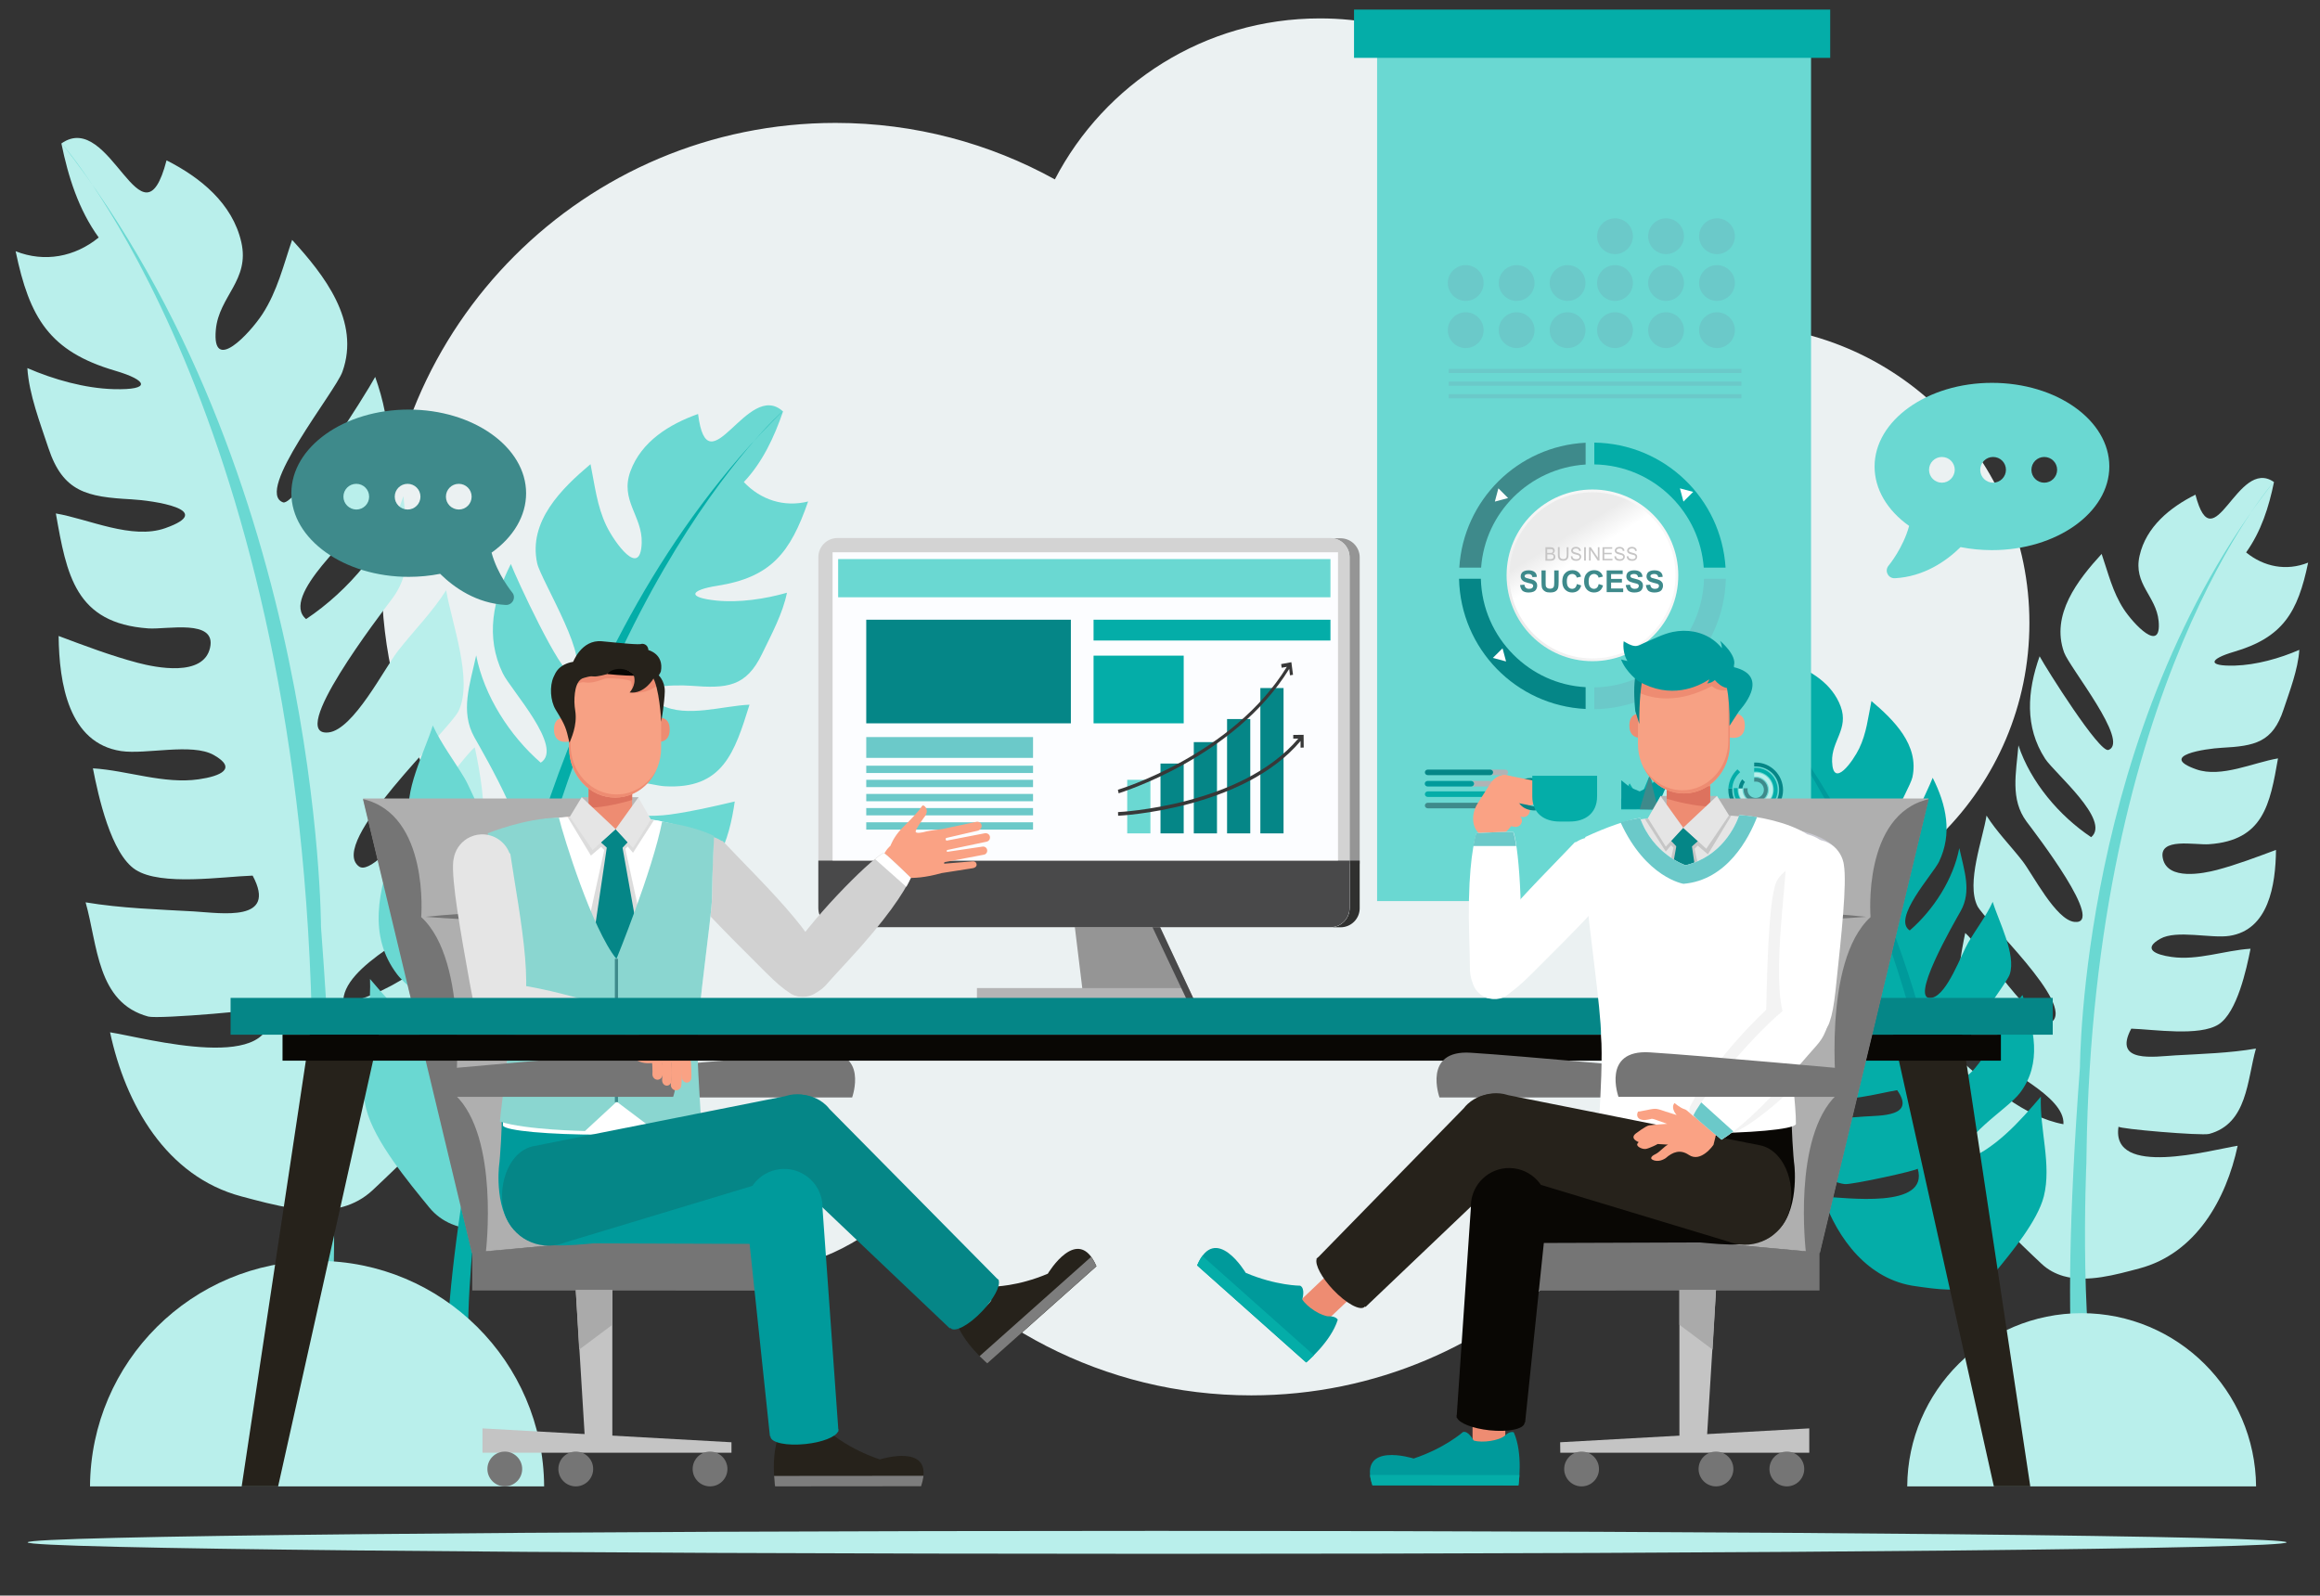
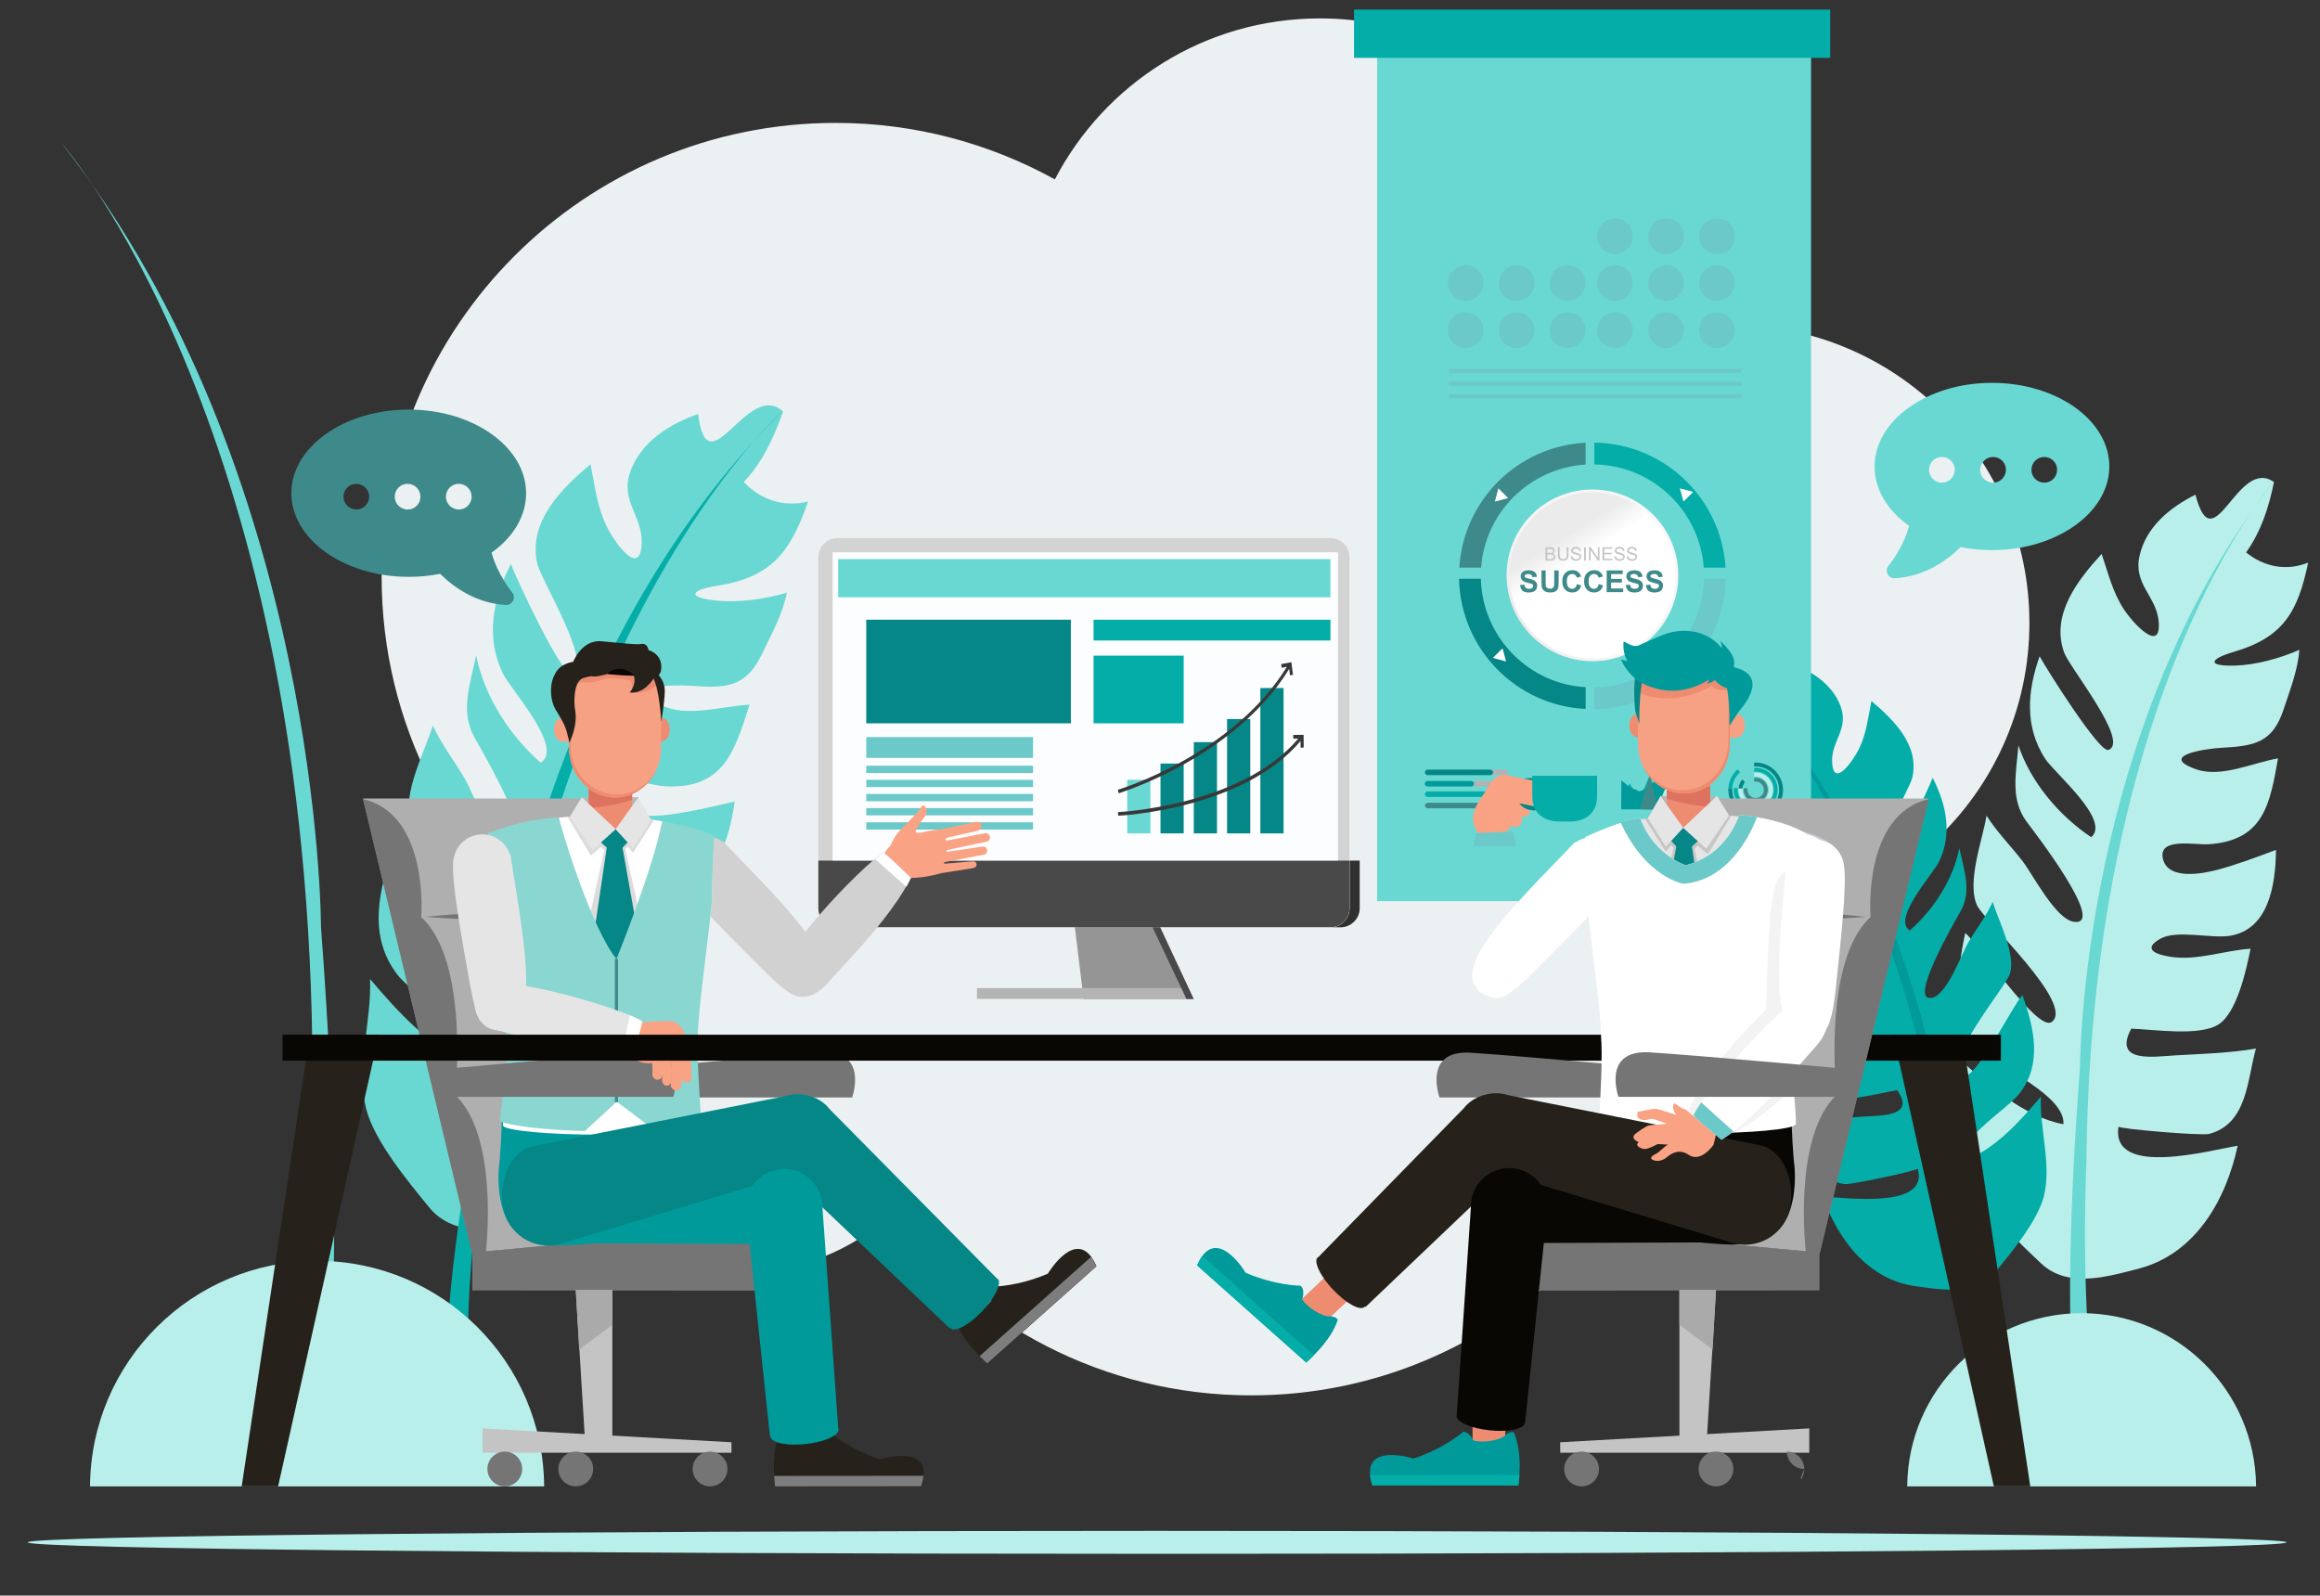
<svg xmlns="http://www.w3.org/2000/svg" version="1.1" id="Ebene_1" x="0px" y="0px" viewBox="0 0 1840.2 1265.7" style="enable-background:new 0 0 1840.2 1265.7;" xml:space="preserve">
  <rect x="0" y="0" width="1840.2" height="1265.7" fill="#333333" stroke="none" />
  <style type="text/css"> .st0{fill:#EBF1F2;} .st1{fill:#959595;} .st2{fill:#B4B4B5;} .st3{fill:#49494A;} .st4{fill:#30302F;} .st5{fill:#D3D3D3;} .st6{fill:#FCFDFF;} .st7{fill:#6AD8D2;} .st8{fill:#058687;} .st9{fill:#383838;} .st10{fill:#6BC9C9;} .st11{fill:#04ADA8;} .st12{fill:#B9EFEB;} .st13{fill:#009A9B;} .st14{fill:url(#SVGID_1_);} .st15{fill:url(#SVGID_00000105412971469513317880000014406179429533394571_);} .st16{fill:#3E8A8B;} .st17{fill:#FFFFFF;} .st18{fill:#C6C5C5;} .st19{fill:#B1B3B5;} .st20{fill:#6F7073;} .st21{fill:#757575;} .st22{fill:#FAA284;} .st23{fill:#D1D1D1;} .st24{fill:#AFAFAF;} .st25{fill:#C4C4C4;} .st26{fill:#AAAAAA;} .st27{fill:#B7B6B6;} .st28{fill:#EE8C72;} .st29{fill:#DD725E;} .st30{opacity:0.14;} .st31{fill:#8AD6D0;} .st32{fill:#E5E5E5;} .st33{fill:#F7A184;} .st34{fill:#26221B;} .st35{fill:#090704;} .st36{fill:#7D7D7D;} .st37{fill:#C9C9D1;} .st38{opacity:5.000000e-02;} </style>
  <g>
    <g>
      <g>
        <path class="st0" d="M1373.3,257.7c-32.2,0-63,6.5-91,18.1c0.8-8.1,1.3-16.2,1.3-24.5c0-130.7-106-236.7-236.7-236.7 c-91.4,0-170.7,51.8-210.2,127.7c-51.6-28.5-110.9-44.8-174-44.8c-198.8,0-360,161.2-360,360c0,117.1,55.9,221.1,142.5,286.9 c-17.1,26.7-27,58.5-27,92.6c0,94.9,77,171.9,171.9,171.9c45,0,85.9-17.3,116.5-45.5c65,87.1,168.9,143.5,285.9,143.5 c196.9,0,356.5-159.6,356.5-356.5c0-7.1-0.2-14.1-0.6-21c8.2,0.9,16.4,1.3,24.8,1.3c130.6,0,236.5-105.9,236.5-236.5 C1609.8,363.6,1503.9,257.7,1373.3,257.7z" />
      </g>
      <g>
        <g>
          <g>
            <polygon class="st1" points="859.5,792.5 843.5,661.1 885.4,661.1 946.8,792.5 " />
            <rect x="774.9" y="783.8" class="st2" width="166.1" height="8.6" />
          </g>
          <polygon class="st3" points="946.8,792.5 941.1,792.5 878.9,661.1 885.4,661.1 " />
        </g>
-         <path class="st1" d="M1070.5,442.1c0-8.4-6.8-15.1-15.2-15.1h8c8.4,0,15.2,6.8,15.2,15.1v243h-8V442.1z" />
        <path class="st4" d="M1063.3,735.6h-8c8.4,0,15.2-6.8,15.2-15.1l0-37.8h8l0,37.8C1078.5,728.8,1071.7,735.6,1063.3,735.6z" />
        <path class="st5" d="M649.1,720.4c0,8.4,6.8,15.1,15.2,15.1h391c8.4,0,15.1-6.8,15.1-15.1V442c0-8.4-6.8-15.2-15.1-15.2h-391 c-8.4,0-15.2,6.8-15.2,15.2V720.4z" />
        <path class="st3" d="M649.1,682.7v37.7c0,8.4,6.8,15.1,15.2,15.1h391c8.4,0,15.1-6.8,15.1-15.1v-37.7H649.1z" />
        <rect x="660.4" y="438.1" class="st6" width="400.9" height="244.5" />
        <g>
          <rect x="894.1" y="618.6" class="st7" width="18.4" height="42.5" />
          <rect x="920.5" y="605.7" class="st8" width="18.4" height="55.4" />
          <rect x="946.9" y="588.7" class="st8" width="18.4" height="72.4" />
          <rect x="973.3" y="570.4" class="st8" width="18.4" height="90.7" />
          <rect x="999.7" y="545.8" class="st8" width="18.4" height="115.3" />
          <g>
            <path class="st9" d="M1022.6,530.6l0.6,5.1l2.4-0.4l-1.3-10l-8.1,1.5l0.4,2.9l4.1-0.7c-43.1,70.1-133.1,97.2-134,97.5l0.6,2.8 C888.1,628.9,978.9,601.5,1022.6,530.6z" />
            <path class="st9" d="M1034.1,593l-0.1-10.1l-8.2,0.1l0,2.9l4,0c-45.1,53.5-142.1,58.3-143,58.3l0.1,2.9c1,0,99-4.9,144.7-59.3 l0,5.3L1034.1,593z M1031.7,585.8L1031.7,585.8L1031.7,585.8L1031.7,585.8z" />
          </g>
        </g>
        <rect x="664.8" y="443.5" class="st7" width="390.5" height="30.3" />
        <rect x="687.1" y="491.6" class="st8" width="162.3" height="82.2" />
        <rect x="687.1" y="584.7" class="st10" width="132.3" height="16.5" />
        <rect x="867.4" y="491.6" class="st11" width="187.9" height="16.5" />
        <g>
          <rect x="687.1" y="607.4" class="st10" width="132.3" height="5.8" />
          <rect x="687.1" y="618.6" class="st10" width="132.3" height="5.8" />
          <rect x="687.1" y="629.8" class="st10" width="132.3" height="5.8" />
          <rect x="687.1" y="641" class="st10" width="132.3" height="5.8" />
          <rect x="687.1" y="652.3" class="st10" width="132.3" height="5.8" />
        </g>
        <rect x="867.4" y="520.1" class="st11" width="71.5" height="53.7" />
      </g>
      <g>
        <g>
          <g>
-             <path class="st12" d="M272.1,957.3c8.5-2.4,16.4-6.6,23.5-13.2c23.9-22.6,62.9-58.6,75-89.2c15.6-39.6,5.7-87.1,12.8-128.7 c-30,27.3-69.9,62.3-111.1,69.7c-2.1-30.4,66-58.6,84.9-77.8c34-34.5,28.8-80.7,19.4-125.3c-14.2,11.7-76.8,105.8-91.9,94.5 c-25.1-18.7,71.5-107.8,79-123.2c11.9-24.5-5.7-70.7-9.8-95.9c-10.9,17.3-25.7,32.1-38.2,48.1c-10.8,13.9-35.3,62.4-55,64.7 c-34.1,3.9,41-93.5,50.6-106.4c17.7-23.7,11.1-51.6,8.7-81c-13,39-43.5,75-77.2,97.5c-21.3-17.8,39-68.1,48.9-83.3 c22-33.9,19-71.8,5.9-108.8c-7,13.1-63.6,103-73.1,99.5c-23.1-8.4,41.5-87.7,47.1-103.6c14.4-40.2-14.6-76.9-39.9-104.6 c-6.9,20.2-11.7,40.6-23.5,58.8c-9.9,15.2-40.3,48.1-37,12.4c2.5-26.6,27.1-39.2,20.2-69.4c-7-30.8-32.6-51.4-59.3-64.9 c-19.4,74.5-44.3-41-83.4-13.4c5.4,26.4,13.6,52.5,29.6,74.6c-18.9,15.4-42.9,20-65.9,10.9c11,52.9,26.8,79.5,79,94.8 c25.6,7.5,29.2,15.4-1.1,14.6c-22.8-0.6-47.6-7.6-68.6-16.7c1.3,20.8,10.2,43.7,16.7,63.4c11.6,35,30.6,38.8,65.9,40.7 c16.8,0.9,68.2,8.3,26.7,22.9c-26.4,9.3-60.5-7.2-86.7-11.7c8.6,48.7,15.3,87.1,73.4,91.2c14.6,1,54.2-7.8,48.9,15.4 c-5.3,23.3-42.9,15.7-57.3,11.9c-21.2-5.6-42.3-13.6-62.8-21.3c0.4,37.6,7.9,85,49.6,91.3c19.6,2.9,56.1-6.6,73.4,3.1 c19.1,10.8,5.5,16.8-11.9,19.3c-27.7,4-56.4-7-83.9-8.7C78,631.5,88,677.4,107.6,690c20.3,13,68.8,5.4,92.8,4.6 c19.9,37.2-24.8,29.7-46.6,28.4c-28.4-1.6-57.8-2.5-85.9-7.2c9.6,33.7,8.9,79.6,49.7,90.6c8.2,2.2,96.7-5.4,96.3-7.8 c8.6,54.7-98.4,24.7-126.6,20.3c12.2,57,44.5,114.4,104.3,130.2C216.9,955.8,246.9,964.4,272.1,957.3z" />
            <path class="st7" d="M48.9,113.7c0,0,192.1,216.6,198.8,714.2c0,3,0.1,6,0.1,9c0,0,9,201.2-18.1,284.8l22.6,2.3 c0,0,27.1-56.5,2.3-388.8C254.6,735.2,254.6,375.8,48.9,113.7z" />
          </g>
        </g>
        <g>
          <g>
            <path class="st7" d="M357.9,970.9c-6.5-2.8-12.3-6.9-17.2-12.8c-16.6-20.3-43.7-52.8-50.2-78.3c-8.3-32.9,4.4-69.6,3-103.2 c21,24.7,48.9,56.4,80.8,66.5c4.8-23.9-46.3-53.1-59.3-70.2c-23.4-30.8-14.6-66.8-2.5-101.1c10.1,10.7,50,91.6,63.1,84.2 c21.8-12.3-45.5-92.6-49.9-105.6c-6.9-20.6,11.8-55.4,17.6-74.9c6.8,14.8,17,28,25.3,42c7.1,12.1,21.5,53,36.9,56.8 c26.6,6.6-22.9-78.2-29.2-89.4c-11.5-20.6-3.5-42,1.4-65c6.3,32.2,26.7,63.8,51.2,85.1c18.7-11.9-23.9-57.9-30.1-70.9 c-14-29-7.7-58.8,6.4-86.7c4.2,11.1,39.8,88,47.6,86.3c19.1-4.3-23.8-73.6-26.7-86.8c-7.3-33.3,19.4-59.4,42.3-78.7 c3.4,16.7,5.1,33.3,12.6,48.9c6.3,13,27,42.2,28,13.6c0.7-21.3-17.5-33.8-8.9-57c8.7-23.6,31-37.3,53.6-45.3 c7.7,60.9,39.3-27.9,67.4-2c-7,20.3-16.2,40.2-31.1,56c13.3,14.1,31.9,20.2,51,15.4c-14.1,40.7-29.4,60.2-72.2,66.9 c-21,3.3-24.7,9.2-0.6,11.7c18.1,1.8,38.5-1.2,56-6.2c-3.2,16.3-12.5,33.5-19.7,48.4c-12.7,26.5-28.1,27.6-56.3,25.4 c-13.4-1-54.8-0.4-23.5,15.4c20,10.1,48.6,0.5,69.8-0.4c-11.8,37.7-21,67.4-67.4,64.7c-11.6-0.7-42.1-11.7-40.3,7.2 c1.8,19,32.4,16.8,44.1,15.3c17.3-2.3,34.8-6.4,51.9-10.4c-4.2,29.7-14.9,66.5-48.6,67.2c-15.8,0.3-43.7-11-58.4-5.1 c-16.2,6.6-6.1,12.8,7.4,16.5c21.5,6,45.3,0.2,67.3,1.7c-5.6,16.8-18.2,52.2-35,60.1c-17.4,8.2-55-2.8-73.9-5.9 c-19.6,27.4,16.6,26,34,27.2c22.7,1.6,46,4,68.7,3.1c-11,25.7-15.2,62.1-48.6,66.6c-6.7,0.9-76-14.2-75.4-16 c-12.4,42.4,75.3,29.6,98.1,29.1c-15.5,43.9-46.9,86-95.9,92.4C401.8,975.3,377.1,979.1,357.9,970.9z" />
            <g>
              <path class="st11" d="M620.9,326.1c0,0-174.2,151.8-230.4,544.9c-0.3,2.4-0.7,4.8-1,7.1c0,0-27.7,158.3-14.8,227.2l-18.1-0.5 c0,0-15.7-47.5,38-307.9C394.6,796.9,431.3,512.5,620.9,326.1z" />
            </g>
          </g>
        </g>
        <path class="st12" d="M251.5,1000.2c99.1,0,179.5,80,180.1,178.9H71.4C72,1080.2,152.4,1000.2,251.5,1000.2z" />
      </g>
      <g>
        <g>
          <g>
            <path class="st12" d="M1636.8,1012.3c-6.3-1.8-12.3-4.9-17.5-9.8c-17.9-16.9-46.9-43.8-56-66.6c-11.7-29.6-4.3-65.1-9.6-96.2 c22.4,20.4,52.2,46.5,83,52.1c1.5-22.7-49.3-43.8-63.4-58.1c-25.4-25.8-21.5-60.3-14.5-93.6c10.6,8.7,57.4,79,68.6,70.6 c18.8-14-53.4-80.5-59-92.1c-8.9-18.3,4.3-52.8,7.3-71.6c8.1,12.9,19.2,24,28.5,36c8.1,10.4,26.4,46.6,41.1,48.3 c25.5,2.9-30.6-69.9-37.8-79.5c-13.2-17.7-8.3-38.6-6.5-60.5c9.7,29.2,32.5,56,57.7,72.8c15.9-13.3-29.1-50.9-36.5-62.2 c-16.4-25.3-14.2-53.6-4.4-81.3c5.3,9.8,47.5,76.9,54.6,74.3c17.3-6.3-31-65.5-35.2-77.4c-10.7-30,10.9-57.4,29.8-78.1 c5.2,15.1,8.7,30.3,17.6,43.9c7.4,11.3,30.1,35.9,27.6,9.3c-1.9-19.9-20.3-29.2-15.1-51.8c5.2-23,24.3-38.4,44.3-48.4 c14.5,55.6,33.1-30.6,62.3-10c-4,19.7-10.2,39.2-22.1,55.8c14.1,11.5,32,15,49.2,8.1c-8.2,39.5-20,59.4-59,70.8 c-19.1,5.6-21.8,11.5,0.8,10.9c17-0.5,35.6-5.7,51.2-12.5c-1,15.5-7.6,32.6-12.5,47.3c-8.6,26.2-22.8,29-49.2,30.4 c-12.6,0.7-50.9,6.2-20,17.1c19.8,6.9,45.2-5.4,64.8-8.7c-6.4,36.4-11.4,65.1-54.8,68.1c-10.9,0.8-40.5-5.8-36.5,11.5 c3.9,17.4,32.1,11.7,42.8,8.9c15.8-4.2,31.6-10.2,46.9-15.9c-0.3,28.1-5.9,63.5-37,68.2c-14.7,2.2-41.9-5-54.8,2.3 c-14.2,8-4.1,12.6,8.9,14.4c20.7,3,42.1-5.2,62.7-6.5c-3.2,16.3-10.7,50.6-25.3,60c-15.1,9.7-51.4,4-69.3,3.4 c-14.9,27.8,18.6,22.1,34.8,21.2c21.2-1.2,43.1-1.8,64.1-5.4c-7.1,25.2-6.7,59.5-37.1,67.7c-6.1,1.6-72.2-4-71.9-5.8 c-6.4,40.9,73.5,18.5,94.5,15.2c-9.1,42.6-33.2,85.4-77.9,97.3C1678.1,1011.2,1655.6,1017.6,1636.8,1012.3z" />
            <path class="st7" d="M1803.5,382.2c0,0-143.4,161.8-148.5,533.5c0,2.2-0.1,4.5-0.1,6.8c0,0-6.8,150.2,13.5,212.7l-16.9,1.7 c0,0-20.3-42.2-1.7-290.4C1649.9,846.4,1649.9,578,1803.5,382.2z" />
          </g>
        </g>
        <g>
          <g>
            <path class="st11" d="M1569.3,1019.2c5-2.1,9.5-5.3,13.2-9.9c12.8-15.6,33.6-40.6,38.6-60.1c6.4-25.3-3.4-53.4-2.3-79.3 c-16.1,19-37.6,43.3-62.1,51.1c-3.6-18.3,35.5-40.8,45.5-54c17.9-23.6,11.2-51.3,2-77.7c-7.7,8.2-38.4,70.3-48.4,64.7 c-16.8-9.4,35-71.1,38.3-81.1c5.3-15.8-9-42.5-13.5-57.5c-5.2,11.4-13.1,21.5-19.4,32.3c-5.5,9.3-16.5,40.7-28.4,43.7 c-20.4,5.1,17.6-60.1,22.4-68.7c8.9-15.8,2.7-32.3-1.1-49.9c-4.8,24.8-20.5,49-39.3,65.3c-14.3-9.2,18.3-44.5,23.2-54.5 c10.7-22.3,5.9-45.1-5-66.6c-3.3,8.5-30.6,67.6-36.6,66.3c-14.7-3.3,18.3-56.6,20.5-66.7c5.6-25.6-14.9-45.6-32.5-60.5 c-2.6,12.8-3.9,25.6-9.7,37.6c-4.8,10-20.7,32.4-21.5,10.5c-0.6-16.4,13.4-25.9,6.8-43.8c-6.7-18.1-23.8-28.7-41.2-34.8 c-5.9,46.8-30.2-21.4-51.8-1.6c5.4,15.6,12.4,30.9,23.9,43c-10.3,10.9-24.5,15.5-39.2,11.8c10.9,31.3,22.6,46.2,55.5,51.4 c16.2,2.6,19,7.1,0.5,9c-13.9,1.4-29.6-0.9-43-4.8c2.5,12.5,9.6,25.8,15.1,37.2c9.8,20.4,21.6,21.2,43.3,19.5 c10.3-0.8,42.1-0.3,18,11.8c-15.3,7.7-37.3,0.4-53.7-0.3c9.1,28.9,16.1,51.8,51.8,49.7c8.9-0.5,32.3-9,31,5.5 c-1.4,14.6-24.9,12.9-33.9,11.7c-13.3-1.8-26.8-4.9-39.8-8c3.2,22.8,11.5,51.1,37.3,51.6c12.2,0.2,33.6-8.4,44.8-3.9 c12.4,5,4.7,9.8-5.7,12.7c-16.5,4.6-34.8,0.2-51.7,1.3c4.3,12.9,14,40.1,26.9,46.1c13.3,6.3,42.3-2.2,56.7-4.5 c15,21-12.8,20-26.1,20.9c-17.4,1.2-35.3,3-52.8,2.4c8.5,19.8,11.7,47.7,37.3,51.2c5.1,0.7,58.4-10.9,57.9-12.3 c9.5,32.6-57.9,22.8-75.3,22.3c11.9,33.7,36,66,73.7,71C1535.6,1022.6,1554.6,1025.5,1569.3,1019.2z" />
            <g>
              <path class="st13" d="M1367.3,523.9c0,0,133.8,116.6,177,418.6c0.3,1.8,0.5,3.7,0.8,5.5c0,0,21.3,121.6,11.4,174.5l13.9-0.4 c0,0,12-36.5-29.2-236.5C1541.2,885.5,1512.9,667.1,1367.3,523.9z" />
            </g>
          </g>
        </g>
        <path class="st12" d="M1651.1,1041.7c-76.1,0-137.9,61.5-138.3,137.4h276.7C1788.9,1103.2,1727.2,1041.7,1651.1,1041.7z" />
      </g>
      <g>
        <rect x="1092.3" y="26" class="st7" width="344.2" height="688.8" />
        <g>
          <path class="st10" d="M1295.2,187.4c0,7.8-6.4,14.2-14.2,14.2c-7.8,0-14.2-6.4-14.2-14.2c0-7.8,6.4-14.2,14.2-14.2 C1288.9,173.2,1295.2,179.5,1295.2,187.4z" />
          <path class="st10" d="M1335.7,187.4c0,7.8-6.4,14.2-14.2,14.2c-7.8,0-14.2-6.4-14.2-14.2c0-7.8,6.4-14.2,14.2-14.2 C1329.3,173.2,1335.7,179.5,1335.7,187.4z" />
          <path class="st10" d="M1376.1,187.4c0,7.8-6.4,14.2-14.2,14.2s-14.2-6.4-14.2-14.2c0-7.8,6.4-14.2,14.2-14.2 S1376.1,179.5,1376.1,187.4z" />
          <path class="st10" d="M1295.2,224.5c0,7.8-6.4,14.2-14.2,14.2c-7.8,0-14.2-6.4-14.2-14.2c0-7.8,6.4-14.2,14.2-14.2 C1288.9,210.3,1295.2,216.7,1295.2,224.5z" />
          <path class="st10" d="M1335.7,224.5c0,7.8-6.4,14.2-14.2,14.2c-7.8,0-14.2-6.4-14.2-14.2c0-7.8,6.4-14.2,14.2-14.2 C1329.3,210.3,1335.7,216.7,1335.7,224.5z" />
          <path class="st10" d="M1376.1,224.5c0,7.8-6.4,14.2-14.2,14.2s-14.2-6.4-14.2-14.2c0-7.8,6.4-14.2,14.2-14.2 S1376.1,216.7,1376.1,224.5z" />
          <path class="st10" d="M1176.8,224.5c0,7.8-6.4,14.2-14.2,14.2c-7.8,0-14.2-6.4-14.2-14.2c0-7.8,6.4-14.2,14.2-14.2 C1170.4,210.3,1176.8,216.7,1176.8,224.5z" />
          <path class="st10" d="M1217.2,224.5c0,7.8-6.4,14.2-14.2,14.2c-7.8,0-14.2-6.4-14.2-14.2c0-7.8,6.4-14.2,14.2-14.2 C1210.8,210.3,1217.2,216.7,1217.2,224.5z" />
          <path class="st10" d="M1257.6,224.5c0,7.8-6.4,14.2-14.2,14.2s-14.2-6.4-14.2-14.2c0-7.8,6.4-14.2,14.2-14.2 S1257.6,216.7,1257.6,224.5z" />
          <path class="st10" d="M1295.2,261.9c0,7.8-6.4,14.2-14.2,14.2c-7.8,0-14.2-6.4-14.2-14.2c0-7.8,6.4-14.2,14.2-14.2 C1288.9,247.7,1295.2,254.1,1295.2,261.9z" />
          <path class="st10" d="M1335.7,261.9c0,7.8-6.4,14.2-14.2,14.2c-7.8,0-14.2-6.4-14.2-14.2c0-7.8,6.4-14.2,14.2-14.2 C1329.3,247.7,1335.7,254.1,1335.7,261.9z" />
          <path class="st10" d="M1376.1,261.9c0,7.8-6.4,14.2-14.2,14.2s-14.2-6.4-14.2-14.2c0-7.8,6.4-14.2,14.2-14.2 S1376.1,254.1,1376.1,261.9z" />
          <path class="st10" d="M1176.8,261.9c0,7.8-6.4,14.2-14.2,14.2c-7.8,0-14.2-6.4-14.2-14.2c0-7.8,6.4-14.2,14.2-14.2 C1170.4,247.7,1176.8,254.1,1176.8,261.9z" />
          <path class="st10" d="M1217.2,261.9c0,7.8-6.4,14.2-14.2,14.2c-7.8,0-14.2-6.4-14.2-14.2c0-7.8,6.4-14.2,14.2-14.2 C1210.8,247.7,1217.2,254.1,1217.2,261.9z" />
          <path class="st10" d="M1257.6,261.9c0,7.8-6.4,14.2-14.2,14.2s-14.2-6.4-14.2-14.2c0-7.8,6.4-14.2,14.2-14.2 S1257.6,254.1,1257.6,261.9z" />
          <rect x="1149.1" y="292.6" class="st10" width="232.2" height="3.3" />
          <rect x="1149.1" y="302.7" class="st10" width="232.2" height="3.3" />
          <rect x="1149.1" y="312.7" class="st10" width="232.2" height="3.3" />
        </g>
        <g>
          <g>
            <g>
              <linearGradient id="SVGID_1_" gradientUnits="userSpaceOnUse" x1="1157.619" y1="259.746" x2="1039.508" y2="331.834" gradientTransform="matrix(1 0 0 1 164.678 160.547)">
                <stop offset="0" style="stop-color:#F7F7F7" />
                <stop offset="0.68" style="stop-color:#F5F5F5" />
                <stop offset="0.925" style="stop-color:#EFEFEF" />
                <stop offset="1" style="stop-color:#EBEBEB" />
              </linearGradient>
              <path class="st14" d="M1331.2,456.4c0,37.6-30.5,68.1-68.1,68.1c-37.6,0-68.1-30.5-68.1-68.1c0-37.6,30.5-68.1,68.1-68.1 C1300.7,388.3,1331.2,418.8,1331.2,456.4z" />
              <linearGradient id="SVGID_00000060750172681772264160000008297857377702140090_" gradientUnits="userSpaceOnUse" x1="1243.146" y1="424.485" x2="1254.316" y2="442.358">
                <stop offset="0" style="stop-color:#EBEBEB" />
                <stop offset="1" style="stop-color:#FFFFFF" />
              </linearGradient>
              <path style="fill:url(#SVGID_00000060750172681772264160000008297857377702140090_);" d="M1329,456.4 c0,36.4-29.5,65.9-65.9,65.9c-36.4,0-65.9-29.5-65.9-65.9c0-36.4,29.5-65.9,65.9-65.9C1299.5,390.5,1329,420,1329,456.4z" />
            </g>
          </g>
          <g>
            <path class="st10" d="M1325.7,519.4c-15.7,15.7-37.2,25.5-61.1,25.9v17.3c57-0.8,103-46.6,104.3-103.5h-17.3 C1351,482.7,1341.2,503.9,1325.7,519.4z" />
            <path class="st8" d="M1200.5,519.4c-15.5-15.5-25.3-36.7-25.9-60.3h-17.3c1.2,55.6,45.2,100.6,100.4,103.3v-17.3 C1235.4,543.9,1215.4,534.3,1200.5,519.4z" />
            <path class="st11" d="M1325.7,394.3c14.6,14.6,24.1,34.2,25.7,56h17.3c-3.4-54.9-48.5-98.4-104.1-99.2v17.3 C1288.5,368.8,1310,378.6,1325.7,394.3z" />
            <path class="st16" d="M1200.5,394.3c14.9-14.8,34.9-24.4,57.2-25.8v-17.3c-53.8,2.7-96.9,45.5-100.2,99.1h17.3 C1176.4,428.4,1185.9,408.9,1200.5,394.3z" />
            <polygon class="st17" points="1196.2,395.1 1185.7,397.9 1188.5,387.4 " />
            <polygon class="st17" points="1191.8,514.3 1194.6,524.7 1184.1,521.9 " />
            <polygon class="st17" points="1331.7,517.1 1342.2,514.3 1339.3,524.7 " />
            <polygon class="st17" points="1335.3,397.9 1332.5,387.4 1343,390.2 " />
          </g>
          <g>
            <g>
              <path class="st16" d="M1205.7,464.1l3.4-0.3c0.2,1.1,0.6,2,1.2,2.5c0.6,0.5,1.5,0.8,2.5,0.8c1.1,0,2-0.2,2.5-0.7 c0.6-0.5,0.8-1,0.8-1.7c0-0.4-0.1-0.8-0.4-1c-0.2-0.3-0.7-0.5-1.2-0.7c-0.4-0.1-1.3-0.4-2.8-0.7c-1.9-0.5-3.2-1-3.9-1.7 c-1.1-0.9-1.6-2.1-1.6-3.4c0-0.9,0.2-1.7,0.7-2.5c0.5-0.8,1.2-1.3,2.1-1.7c0.9-0.4,2.1-0.6,3.4-0.6c2.2,0,3.8,0.5,4.9,1.4 c1.1,0.9,1.7,2.2,1.7,3.8l-3.5,0.2c-0.1-0.9-0.5-1.5-1-1.9c-0.5-0.4-1.2-0.6-2.2-0.6c-1,0-1.8,0.2-2.4,0.6 c-0.4,0.3-0.6,0.6-0.6,1.1c0,0.4,0.2,0.8,0.5,1c0.4,0.4,1.5,0.7,3.2,1.1c1.7,0.4,2.9,0.8,3.7,1.2c0.8,0.4,1.4,1,1.9,1.7 c0.5,0.7,0.7,1.6,0.7,2.7c0,1-0.3,1.9-0.8,2.8c-0.5,0.9-1.3,1.5-2.3,1.9c-1,0.4-2.2,0.6-3.7,0.6c-2.2,0-3.8-0.5-5-1.5 C1206.6,467.4,1205.9,466,1205.7,464.1z" />
              <path class="st16" d="M1222.5,452.5h3.5v9.3c0,1.5,0,2.4,0.1,2.9c0.1,0.7,0.5,1.3,1.1,1.7c0.6,0.4,1.3,0.6,2.3,0.6 c1,0,1.7-0.2,2.2-0.6c0.5-0.4,0.8-0.9,0.9-1.5c0.1-0.6,0.2-1.6,0.2-2.9v-9.5h3.5v9c0,2.1-0.1,3.5-0.3,4.4 c-0.2,0.8-0.5,1.6-1,2.2c-0.5,0.6-1.2,1-2,1.4c-0.8,0.3-1.9,0.5-3.3,0.5c-1.6,0-2.9-0.2-3.7-0.6c-0.8-0.4-1.5-0.9-2-1.5 c-0.5-0.6-0.8-1.2-1-1.9c-0.2-1-0.3-2.4-0.3-4.4V452.5z" />
              <path class="st16" d="M1250.8,463.3l3.4,1.1c-0.5,1.9-1.4,3.3-2.6,4.2c-1.2,0.9-2.7,1.4-4.6,1.4c-2.3,0-4.1-0.8-5.6-2.3 c-1.5-1.6-2.2-3.7-2.2-6.4c0-2.9,0.7-5.1,2.2-6.6c1.5-1.6,3.4-2.4,5.8-2.4c2.1,0,3.8,0.6,5.1,1.9c0.8,0.7,1.4,1.8,1.8,3.2 l-3.4,0.8c-0.2-0.9-0.6-1.6-1.3-2.1c-0.6-0.5-1.4-0.8-2.3-0.8c-1.3,0-2.3,0.5-3.1,1.4c-0.8,0.9-1.2,2.4-1.2,4.4 c0,2.2,0.4,3.7,1.2,4.6c0.8,0.9,1.8,1.4,3,1.4c0.9,0,1.7-0.3,2.4-0.9C1250.1,465.5,1250.5,464.6,1250.8,463.3z" />
              <path class="st16" d="M1268.1,463.3l3.4,1.1c-0.5,1.9-1.4,3.3-2.6,4.2c-1.2,0.9-2.7,1.4-4.6,1.4c-2.3,0-4.1-0.8-5.6-2.3 c-1.5-1.6-2.2-3.7-2.2-6.4c0-2.9,0.7-5.1,2.2-6.6c1.5-1.6,3.4-2.4,5.8-2.4c2.1,0,3.8,0.6,5.1,1.9c0.8,0.7,1.4,1.8,1.8,3.2 l-3.4,0.8c-0.2-0.9-0.6-1.6-1.3-2.1c-0.6-0.5-1.4-0.8-2.3-0.8c-1.3,0-2.3,0.5-3.1,1.4c-0.8,0.9-1.2,2.4-1.2,4.4 c0,2.2,0.4,3.7,1.2,4.6c0.8,0.9,1.8,1.4,3,1.4c0.9,0,1.7-0.3,2.4-0.9C1267.4,465.5,1267.8,464.6,1268.1,463.3z" />
              <path class="st16" d="M1274.4,469.6v-17.1h12.7v2.9h-9.2v3.8h8.6v2.9h-8.6v4.7h9.6v2.9H1274.4z" />
              <path class="st16" d="M1289.5,464.1l3.4-0.3c0.2,1.1,0.6,2,1.2,2.5c0.6,0.5,1.5,0.8,2.5,0.8c1.1,0,2-0.2,2.5-0.7 c0.6-0.5,0.8-1,0.8-1.7c0-0.4-0.1-0.8-0.4-1c-0.2-0.3-0.7-0.5-1.2-0.7c-0.4-0.1-1.3-0.4-2.8-0.7c-1.9-0.5-3.2-1-3.9-1.7 c-1.1-0.9-1.6-2.1-1.6-3.4c0-0.9,0.2-1.7,0.7-2.5c0.5-0.8,1.2-1.3,2.1-1.7c0.9-0.4,2.1-0.6,3.4-0.6c2.2,0,3.8,0.5,4.9,1.4 c1.1,0.9,1.7,2.2,1.7,3.8l-3.5,0.2c-0.1-0.9-0.5-1.5-1-1.9c-0.5-0.4-1.2-0.6-2.2-0.6c-1,0-1.8,0.2-2.4,0.6 c-0.4,0.3-0.5,0.6-0.5,1.1c0,0.4,0.2,0.8,0.5,1c0.4,0.4,1.5,0.7,3.2,1.1c1.7,0.4,2.9,0.8,3.7,1.2c0.8,0.4,1.4,1,1.9,1.7 c0.5,0.7,0.7,1.6,0.7,2.7c0,1-0.3,1.9-0.8,2.8c-0.5,0.9-1.3,1.5-2.3,1.9c-1,0.4-2.2,0.6-3.7,0.6c-2.2,0-3.8-0.5-5-1.5 C1290.5,467.4,1289.8,466,1289.5,464.1z" />
              <path class="st16" d="M1305.5,464.1l3.4-0.3c0.2,1.1,0.6,2,1.2,2.5c0.6,0.5,1.5,0.8,2.5,0.8c1.1,0,2-0.2,2.5-0.7 c0.6-0.5,0.8-1,0.8-1.7c0-0.4-0.1-0.8-0.4-1c-0.2-0.3-0.7-0.5-1.2-0.7c-0.4-0.1-1.3-0.4-2.8-0.7c-1.9-0.5-3.2-1-3.9-1.7 c-1.1-0.9-1.6-2.1-1.6-3.4c0-0.9,0.2-1.7,0.7-2.5s1.2-1.3,2.1-1.7c0.9-0.4,2.1-0.6,3.4-0.6c2.2,0,3.8,0.5,4.9,1.4 c1.1,0.9,1.7,2.2,1.7,3.8l-3.5,0.2c-0.1-0.9-0.5-1.5-1-1.9c-0.5-0.4-1.2-0.6-2.2-0.6c-1,0-1.8,0.2-2.4,0.6 c-0.4,0.3-0.6,0.6-0.6,1.1c0,0.4,0.2,0.8,0.5,1c0.4,0.4,1.5,0.7,3.2,1.1c1.7,0.4,2.9,0.8,3.7,1.2c0.8,0.4,1.4,1,1.9,1.7 c0.5,0.7,0.7,1.6,0.7,2.7c0,1-0.3,1.9-0.8,2.8c-0.5,0.9-1.3,1.5-2.3,1.9c-1,0.4-2.2,0.6-3.7,0.6c-2.2,0-3.8-0.5-5-1.5 C1306.4,467.4,1305.7,466,1305.5,464.1z" />
            </g>
          </g>
          <g>
            <g>
              <path class="st18" d="M1225.8,444.7v-10.6h4c0.8,0,1.5,0.1,1.9,0.3c0.5,0.2,0.9,0.5,1.1,1c0.3,0.4,0.4,0.9,0.4,1.4 c0,0.5-0.1,0.9-0.4,1.3c-0.2,0.4-0.6,0.7-1.1,1c0.6,0.2,1.1,0.5,1.5,1c0.3,0.5,0.5,1,0.5,1.6c0,0.5-0.1,1-0.3,1.4 c-0.2,0.4-0.5,0.8-0.8,1c-0.3,0.2-0.7,0.4-1.2,0.5c-0.5,0.1-1,0.2-1.7,0.2H1225.8z M1227.2,438.6h2.3c0.6,0,1.1,0,1.3-0.1 c0.4-0.1,0.6-0.3,0.8-0.5c0.2-0.2,0.3-0.6,0.3-0.9c0-0.4-0.1-0.7-0.3-0.9c-0.2-0.3-0.4-0.4-0.7-0.5c-0.3-0.1-0.8-0.1-1.6-0.1 h-2.1V438.6z M1227.2,443.5h2.6c0.5,0,0.8,0,1-0.1c0.3-0.1,0.6-0.2,0.8-0.3s0.4-0.3,0.5-0.6c0.1-0.3,0.2-0.6,0.2-0.9 c0-0.4-0.1-0.7-0.3-1c-0.2-0.3-0.5-0.5-0.8-0.6c-0.4-0.1-0.9-0.2-1.5-0.2h-2.4V443.5z" />
              <path class="st18" d="M1242.7,434.1h1.4v6.1c0,1.1-0.1,1.9-0.4,2.5c-0.2,0.6-0.7,1.1-1.3,1.5c-0.6,0.4-1.5,0.6-2.5,0.6 c-1,0-1.8-0.2-2.4-0.5c-0.6-0.3-1.1-0.8-1.4-1.5c-0.3-0.6-0.4-1.5-0.4-2.7v-6.1h1.4v6.1c0,0.9,0.1,1.6,0.3,2 c0.2,0.4,0.5,0.8,0.9,1c0.4,0.2,0.9,0.4,1.5,0.4c1,0,1.8-0.2,2.2-0.7c0.4-0.5,0.7-1.4,0.7-2.7V434.1z" />
              <path class="st18" d="M1245.9,441.3l1.3-0.1c0.1,0.5,0.2,1,0.4,1.3c0.2,0.3,0.6,0.6,1.1,0.8c0.5,0.2,1,0.3,1.6,0.3 c0.5,0,1-0.1,1.4-0.2c0.4-0.2,0.7-0.4,0.9-0.7c0.2-0.3,0.3-0.6,0.3-0.9c0-0.3-0.1-0.6-0.3-0.9c-0.2-0.2-0.5-0.5-1-0.6 c-0.3-0.1-0.9-0.3-1.9-0.5c-1-0.2-1.7-0.5-2-0.7c-0.5-0.3-0.9-0.6-1.1-1c-0.2-0.4-0.4-0.8-0.4-1.3c0-0.5,0.2-1,0.5-1.5 c0.3-0.5,0.7-0.8,1.3-1.1c0.6-0.2,1.2-0.4,1.9-0.4c0.8,0,1.5,0.1,2.1,0.4c0.6,0.3,1.1,0.6,1.4,1.1c0.3,0.5,0.5,1,0.5,1.7 l-1.3,0.1c-0.1-0.7-0.3-1.2-0.7-1.5c-0.4-0.3-1-0.5-1.8-0.5c-0.8,0-1.5,0.2-1.9,0.5c-0.4,0.3-0.6,0.7-0.6,1.1 c0,0.4,0.1,0.7,0.4,0.9c0.3,0.2,1,0.5,2.1,0.8c1.1,0.3,1.9,0.5,2.3,0.7c0.6,0.3,1.1,0.6,1.4,1.1c0.3,0.4,0.4,0.9,0.4,1.5 c0,0.6-0.2,1.1-0.5,1.6c-0.3,0.5-0.8,0.9-1.4,1.2c-0.6,0.3-1.3,0.4-2,0.4c-1,0-1.8-0.1-2.4-0.4c-0.6-0.3-1.2-0.7-1.5-1.3 C1246.2,442.6,1246,442,1245.9,441.3z" />
              <path class="st18" d="M1256.5,444.7v-10.6h1.4v10.6H1256.5z" />
              <path class="st18" d="M1260.4,444.7v-10.6h1.4l5.6,8.3v-8.3h1.3v10.6h-1.4l-5.6-8.3v8.3H1260.4z" />
              <path class="st18" d="M1271.1,444.7v-10.6h7.7v1.2h-6.3v3.2h5.9v1.2h-5.9v3.6h6.5v1.2H1271.1z" />
              <path class="st18" d="M1280.5,441.3l1.3-0.1c0.1,0.5,0.2,1,0.4,1.3c0.2,0.3,0.6,0.6,1.1,0.8c0.5,0.2,1,0.3,1.6,0.3 c0.5,0,1-0.1,1.4-0.2c0.4-0.2,0.7-0.4,0.9-0.7c0.2-0.3,0.3-0.6,0.3-0.9c0-0.3-0.1-0.6-0.3-0.9c-0.2-0.2-0.5-0.5-1-0.6 c-0.3-0.1-0.9-0.3-1.9-0.5c-1-0.2-1.7-0.5-2-0.7c-0.5-0.3-0.9-0.6-1.1-1c-0.2-0.4-0.4-0.8-0.4-1.3c0-0.5,0.2-1,0.5-1.5 c0.3-0.5,0.7-0.8,1.3-1.1c0.6-0.2,1.2-0.4,1.9-0.4c0.8,0,1.5,0.1,2.1,0.4c0.6,0.3,1.1,0.6,1.4,1.1c0.3,0.5,0.5,1,0.5,1.7 l-1.3,0.1c-0.1-0.7-0.3-1.2-0.7-1.5c-0.4-0.3-1-0.5-1.8-0.5c-0.8,0-1.5,0.2-1.9,0.5c-0.4,0.3-0.6,0.7-0.6,1.1 c0,0.4,0.1,0.7,0.4,0.9c0.3,0.2,1,0.5,2.1,0.8c1.1,0.3,1.9,0.5,2.3,0.7c0.6,0.3,1.1,0.6,1.4,1.1c0.3,0.4,0.4,0.9,0.4,1.5 c0,0.6-0.2,1.1-0.5,1.6c-0.3,0.5-0.8,0.9-1.4,1.2c-0.6,0.3-1.3,0.4-2,0.4c-1,0-1.8-0.1-2.4-0.4c-0.6-0.3-1.2-0.7-1.5-1.3 C1280.7,442.6,1280.5,442,1280.5,441.3z" />
              <path class="st18" d="M1290.3,441.3l1.3-0.1c0.1,0.5,0.2,1,0.4,1.3c0.2,0.3,0.6,0.6,1.1,0.8c0.5,0.2,1,0.3,1.6,0.3 c0.5,0,1-0.1,1.4-0.2c0.4-0.2,0.7-0.4,0.9-0.7c0.2-0.3,0.3-0.6,0.3-0.9c0-0.3-0.1-0.6-0.3-0.9c-0.2-0.2-0.5-0.5-1-0.6 c-0.3-0.1-0.9-0.3-1.9-0.5c-1-0.2-1.7-0.5-2-0.7c-0.5-0.3-0.9-0.6-1.1-1c-0.2-0.4-0.4-0.8-0.4-1.3c0-0.5,0.2-1,0.5-1.5 c0.3-0.5,0.7-0.8,1.3-1.1c0.6-0.2,1.2-0.4,1.9-0.4c0.8,0,1.5,0.1,2.1,0.4c0.6,0.3,1.1,0.6,1.4,1.1c0.3,0.5,0.5,1,0.5,1.7 l-1.3,0.1c-0.1-0.7-0.3-1.2-0.7-1.5c-0.4-0.3-1-0.5-1.8-0.5c-0.8,0-1.5,0.2-1.9,0.5c-0.4,0.3-0.6,0.7-0.6,1.1 c0,0.4,0.1,0.7,0.4,0.9c0.3,0.2,1,0.5,2.1,0.8c1.1,0.3,1.9,0.5,2.3,0.7c0.6,0.3,1.1,0.6,1.4,1.1c0.3,0.4,0.4,0.9,0.4,1.5 c0,0.6-0.2,1.1-0.5,1.6c-0.3,0.5-0.8,0.9-1.4,1.2c-0.6,0.3-1.3,0.4-2,0.4c-1,0-1.8-0.1-2.4-0.4c-0.6-0.3-1.2-0.7-1.5-1.3 C1290.5,442.6,1290.3,442,1290.3,441.3z" />
            </g>
          </g>
        </g>
        <g>
          <path class="st19" d="M1193.9,610.5H1182c1.3,0,2.3,1,2.3,2.2c0,1.2-1,2.2-2.3,2.2h11.9c1.3,0,2.3-1,2.3-2.2 C1196.2,611.5,1195.2,610.5,1193.9,610.5z" />
          <path class="st8" d="M1184.3,612.7c0-1.2-1-2.2-2.3-2.2h-49.5c-1.3,0-2.3,1-2.3,2.2c0,1.2,1,2.2,2.3,2.2h49.5 C1183.2,614.9,1184.3,613.9,1184.3,612.7z" />
          <path class="st19" d="M1193.9,619.5h-26.9c1.3,0,2.3,1,2.3,2.2c0,1.2-1,2.2-2.3,2.2h26.9c1.3,0,2.3-1,2.3-2.2 C1196.2,620.5,1195.2,619.5,1193.9,619.5z" />
          <path class="st13" d="M1169.2,621.7c0-1.2-1-2.2-2.3-2.2h-34.5c-1.3,0-2.3,1-2.3,2.2c0,1.2,1,2.2,2.3,2.2h34.5 C1168.2,623.9,1169.2,622.9,1169.2,621.7z" />
          <path class="st19" d="M1193.9,627.8h-5.2c1.3,0,2.3,1,2.3,2.2c0,1.2-1,2.2-2.3,2.2h5.2c1.3,0,2.3-1,2.3-2.2 C1196.2,628.8,1195.2,627.8,1193.9,627.8z" />
          <path class="st11" d="M1191,630c0-1.2-1-2.2-2.3-2.2h-56.2c-1.3,0-2.3,1-2.3,2.2c0,1.2,1,2.2,2.3,2.2h56.2 C1189.9,632.2,1191,631.2,1191,630z" />
          <path class="st19" d="M1193.9,636.8h-10.6c1.3,0,2.3,1,2.3,2.2c0,1.2-1,2.2-2.3,2.2h10.6c1.3,0,2.3-1,2.3-2.2 C1196.2,637.8,1195.2,636.8,1193.9,636.8z" />
          <path class="st16" d="M1185.5,639c0-1.2-1-2.2-2.3-2.2h-50.7c-1.3,0-2.3,1-2.3,2.2c0,1.2,1,2.2,2.3,2.2h50.7 C1184.5,641.2,1185.5,640.2,1185.5,639z" />
        </g>
        <g>
          <path class="st8" d="M1392.6,604.9c-0.4,0-0.8,0-1.2,0v3.1c0.4,0,0.8,0,1.2,0c5.1,0,9.8,2.1,13.2,5.4c3.4,3.4,5.4,8,5.4,13.2 c0,5.1-2.1,9.8-5.4,13.2c-3.4,3.4-8,5.4-13.2,5.4c-5.1,0-9.8-2.1-13.2-5.4c-3.4-3.4-5.4-8-5.4-13.2c0-0.4,0-0.8,0-1.2h-3.1 c0,0.4,0,0.8,0,1.2c0,12,9.7,21.7,21.7,21.7c12,0,21.7-9.7,21.7-21.7C1414.2,614.6,1404.5,604.9,1392.6,604.9z" />
          <path class="st11" d="M1392.6,643.9c9.6,0,17.4-7.8,17.4-17.4c0-9.6-7.8-17.4-17.4-17.4c-0.4,0-0.8,0-1.2,0v3.1 c0.4,0,0.8-0.1,1.2-0.1c4,0,7.5,1.6,10.1,4.2c2.6,2.6,4.2,6.2,4.2,10.1c0,4-1.6,7.5-4.2,10.1c-2.6,2.6-6.2,4.2-10.1,4.2 s-7.5-1.6-10.1-4.2c-2.6-2.6-4.2-6.2-4.2-10.1c0-0.4,0-0.8,0-1.2h-3.1c0,0.4,0,0.8,0,1.2C1375.2,636.1,1383,643.9,1392.6,643.9z " />
          <path class="st12" d="M1392.6,640.1c7.5,0,13.6-6.1,13.6-13.6c0-7.5-6.1-13.6-13.6-13.6c-0.4,0-0.8,0-1.2,0.1v3.1 c0.4,0,0.8-0.1,1.2-0.1c2.9,0,5.5,1.2,7.4,3.1c1.9,1.9,3.1,4.5,3.1,7.4c0,2.9-1.2,5.5-3.1,7.4c-1.9,1.9-4.5,3.1-7.4,3.1 c-2.9,0-5.5-1.2-7.4-3.1c-1.9-1.9-3.1-4.5-3.1-7.4c0-0.4,0-0.8,0.1-1.2h-3.1c0,0.4-0.1,0.8-0.1,1.2 C1379,634,1385.1,640.1,1392.6,640.1z" />
          <path class="st16" d="M1392.6,636.1c5.3,0,9.6-4.3,9.6-9.6c0-5.3-4.3-9.6-9.6-9.6c-0.4,0-0.8,0-1.2,0.1v3.1 c0.4-0.1,0.8-0.1,1.2-0.1c1.8,0,3.4,0.7,4.6,1.9c1.2,1.2,1.9,2.8,1.9,4.6c0,1.8-0.7,3.4-1.9,4.6c-1.2,1.2-2.8,1.9-4.6,1.9 c-1.8,0-3.4-0.7-4.6-1.9c-1.2-1.2-1.9-2.8-1.9-4.6c0-0.4,0-0.8,0.1-1.2h-3.1c0,0.4-0.1,0.8-0.1,1.2 C1383,631.8,1387.3,636.1,1392.6,636.1z" />
          <g>
            <path class="st8" d="M1379,625.4h3.1c0.2-1.9,0.9-3.6,2-5l-2.2-2.2C1380.3,620.2,1379.3,622.7,1379,625.4z" />
          </g>
          <g>
            <path class="st11" d="M1370.9,625.4h3.1c0.3-4.7,2.3-8.9,5.4-12c0.3-0.3,0.6-0.6,0.9-0.9l-2.2-2.2 C1374,614.1,1371.3,619.4,1370.9,625.4z" />
          </g>
        </g>
        <g>
          <path class="st20" d="M1293,622.8c0,0.2-0.1,0.4-0.3,0.4c-0.2,0-0.3-0.2-0.3-0.4c0-0.2,0.1-0.4,0.3-0.4 C1292.9,622.4,1293,622.6,1293,622.8z" />
          <path class="st20" d="M1332.2,623c0,0.2-0.1,0.4-0.3,0.4c-0.2,0-0.3-0.2-0.3-0.4c0-0.2,0.1-0.4,0.3-0.4 C1332.1,622.6,1332.2,622.8,1332.2,623z" />
          <path class="st20" d="M1340,635.1c0,0.2-0.1,0.4-0.3,0.4c-0.2,0-0.3-0.2-0.3-0.4c0-0.2,0.1-0.4,0.3-0.4 C1339.8,634.7,1340,634.9,1340,635.1z" />
          <path class="st20" d="M1308.8,622.7c0,0.2-0.1,0.4-0.3,0.4c-0.2,0-0.3-0.2-0.3-0.4c0-0.2,0.1-0.4,0.3-0.4 C1308.7,622.2,1308.8,622.4,1308.8,622.7z" />
          <ellipse class="st20" cx="1324.2" cy="625.5" rx="0.3" ry="0.4" />
          <polygon class="st11" points="1285.9,642.1 1285.9,633.9 1292.6,621.4 1300.5,634.3 1308.5,615.1 1316,634.4 1324.1,618 1331.7,624.2 1339.2,625.8 1347.4,634.2 1355.2,618.9 1355.2,642 " />
          <polygon class="st13" points="1286,641.6 1286,619 1293,624.6 1300.6,627.8 1309.1,623.6 1316.2,614.3 1324.3,627.5 1331.7,611.2 1339.7,637.1 1348,621.3 1355.2,634.2 1355.2,642 " />
          <polygon class="st16" points="1300.6,642 1308.5,615.1 1315.3,642.3 " />
          <polygon class="st12" points="1313.8,642.3 1321.6,623.9 1324.3,627.5 1331.7,611.2 1340.5,642.2 " />
        </g>
      </g>
      <g>
        <path class="st21" d="M675.9,870.6c0,0,13.7-38-24.8-35.5c-38.5,2.4-159.2,13.5-159.2,13.5v22L675.9,870.6z" />
        <path class="st22" d="M734.5,640.9c1.2,2,0.5,4.9-0.7,6.4c0,0-8.6,11.4-7.4,12.8c1.1,1.3,6.6-0.1,6.6-0.1 c4.3-1.3,14.2-2.3,14.2-2.3l27.4-5.8c1.9-0.3,3.7,0.9,4,2.8c0.3,1.9-1.3,3.9-3.2,4.3l-24.7,5.7c0,0-0.7,0.2-0.6,1.1 c0.1,0.5,0.2,1.1,1,1l30-5.8c1.9-0.3,3.8,0.8,4.1,2.7c0.3,1.9-0.8,3.6-2.7,4l-30.8,6.5c-0.9,0.1-1.2,1.4-0.2,1.5l27.7-4.1 c1.8-0.3,3.5,0.8,3.8,2.6c0.3,1.8-0.8,3.5-2.6,3.8l-30.6,5.8c-1.3,0.2-1.3,1.4-0.4,1.3l0,0l21.7-1.8c1.8-0.3,3.2,0.5,3.5,2.2 c0.3,1.8-1.2,2.9-2.9,3.2l-24.9,3.9c-25.8,7.3-37.1,1.9-37.1,1.9c-19.5-10-3.4-23.6-3.4-23.6s2.4-6.8,8.6-13.3 c2.5-2.6,10-9.9,14-14.8c1.4-1.7,2.5-3.5,2.5-3.5C732.2,638.5,733.4,639.1,734.5,640.9z" />
        <g>
          <path class="st23" d="M626.2,787.5c-4.5-2.8-10.4-7.7-18.6-15.9l-3.4-3.4c-28.1-28-57.5-57.3-64.8-70.4 c-0.1-0.2-0.2-0.4-0.3-0.6c-0.2-0.3-0.3-0.7-0.5-1c-3-6.1-3.2-13.2-0.4-19.5c1.5-3.4,3.9-6.5,6.9-8.8c8-6.3,18.9-6.3,27-1 c0.4,0.1,0.8,0.2,1.2,0.3c33.5,35.5,90.3,88.5,80.1,111.6l0,0.1c-0.1,0.2-0.2,0.5-0.3,0.7l-0.3,0.7c-0.4,0.9-0.9,1.7-1.4,2.4 c-0.6,0.9-1.2,1.9-2.1,2.6c-0.1,0.1-0.3,0.2-0.4,0.3c-0.1,0.1-1.2,0.9-2.8,1.8c-0.2,0.1-0.4,0.2-0.7,0.4 c-0.2,0.1-0.3,0.2-0.5,0.3c-0.5,0.2-0.9,0.4-1.3,0.6c-0.2,0.1-0.4,0.2-0.6,0.3c-0.2,0.1-0.4,0.2-0.6,0.2 c-1.7,0.7-3.6,1.2-5.5,1.4c-1.6,0.2-3.2,0-5-0.5C629.9,789.7,628,788.8,626.2,787.5z" />
        </g>
        <g>
          <path class="st23" d="M647.2,787.6c-4.5,3.1-10.1,3.9-15.3,2.3c-1.3-0.3-2.1-0.7-2.3-0.8l-0.3-0.2c-0.8-0.4-1.6-0.8-2.3-1.3 c-0.5-0.3-1.5-1-2.7-2.3c-0.1-0.1-0.2-0.2-0.3-0.3c-2.6-2.7-3.9-5.7-4.4-8.5c-0.5-2.5-0.5-5.1,0-7.6c0.1-0.7,0.2-1.3,0.3-1.6 c0.1-0.3,0.3-0.6,0.4-0.9c0.6-1.5,1.3-2.8,2.2-4.1c18.3-30.9,65.8-78.8,78.3-85.9c4.8,3.4,19.5,17.9,21.6,19.9 c-5.2,11.3-19,32.8-50.6,66.8c-6.3,6.7-11,12-14.9,16.3C653.7,783.4,650.3,785.9,647.2,787.6z" />
        </g>
        <path class="st17" d="M722.5,696.4c-2.1-1.9-16.8-16.5-21.6-19.9c-1.7,1-4,2.7-6.8,5l24.8,22 C720.4,700.8,721.6,698.4,722.5,696.4z" />
        <g>
          <path class="st21" d="M627.6,1023.8c0,0,18.7-52.2-34.2-48.8c-52.9,3.4-218.8,18.5-218.8,18.5v30.2L627.6,1023.8z" />
          <path class="st24" d="M374.5,993.6L288,633.4h188c0,0,36.9,45.1,10.1,93.8c0,0,48.1,77.3,9.8,131c0,0,39.4,64.8,14.8,123 L374.5,993.6z" />
          <path class="st21" d="M385.4,993.1c0,0,10.9-91.1-24.4-124.6c0,0,11.8-105.7-26.9-141c0,0,6.7-81.4-46.2-93.6l86.4,360.2 L385.4,993.1z" />
          <path class="st21" d="M480.6,727.4c0,0-11.9-1.3-30.8-2.4c1.8-7,5.7-28.1-4.9-48c0,0,6.2,33.5-0.1,47.7 c-14.2-0.7-31.8-1.2-51-0.8c1.2-8.1,2.6-28.3-9.1-46.3c0,0,8.6,31.2,4.3,46.4c-16.4,0.4-33.9,1.4-51.5,3.3 c0,0,22.8,1.8,51.1,2.9c3.7,6.6,14,26.3,14.3,42.2c0,0,5.3-15.9-8.1-42c16.4,0.6,34.1,0.8,50.1,0.3c3.4,7.7,11.2,27.2,10.2,42.3 c0,0,6.6-15.4-4.5-42.5C462.2,730.1,472.7,729.1,480.6,727.4z" />
          <path class="st21" d="M492.4,857.9c0,0-14.1-0.8-34-0.7c2.6-6.6,9.4-28.1-1.4-48.4c0,0,3.2,34.6-4.1,48.4c-13,0.2-28,0.7-43,2.1 c0.2-0.6,8.8-27-6-49.9c0,0,7.9,37.6,0.2,50.4c0,0,0,0,0,0.1c-14.1,1.5-27.9,3.8-39.7,7.3c0,0,18.9-0.1,43.1-1.1 c4.5,8.7,11.9,24.8,12.1,38.2c0,0,4.8-14.5-6.4-38.5c12.9-0.6,26.9-1.4,40.3-2.6c3.5,8.1,10.9,26.9,9.9,41.7 c0,0,6.6-15.3-4.4-42.2C471.5,861.5,483.2,859.9,492.4,857.9z" />
          <g>
            <polygon class="st25" points="485.7,1023.4 485.7,1147.4 464.3,1147.4 456.7,1023.4 " />
            <polygon class="st25" points="580.2,1144.1 382.7,1133.1 382.7,1152.4 580.2,1152.4 " />
            <path class="st21" d="M549.4,1165.3c0-7.6,6.2-13.8,13.8-13.8c7.6,0,13.8,6.2,13.8,13.8c0,7.6-6.2,13.8-13.8,13.8 C555.6,1179.1,549.4,1172.9,549.4,1165.3z" />
            <path class="st21" d="M386.6,1165.3c0-7.6,6.2-13.8,13.8-13.8c7.6,0,13.8,6.2,13.8,13.8c0,7.6-6.2,13.8-13.8,13.8 C392.8,1179.1,386.6,1172.9,386.6,1165.3z" />
            <path class="st21" d="M442.9,1165.3c0-7.6,6.2-13.8,13.8-13.8c7.7,0,13.8,6.2,13.8,13.8c0,7.6-6.2,13.8-13.8,13.8 C449.1,1179.1,442.9,1172.9,442.9,1165.3z" />
            <polygon class="st26" points="485.7,1023.4 485.7,1050.9 459.4,1070.6 456.7,1023.4 " />
          </g>
        </g>
        <g>
          <g>
            <path class="st13" d="M440.6,986.2c-0.6,0-1.3,0.1-1.9,0.1c-20.1,0.1-36.6-16.1-36.7-36.3c-0.1-20.1,16-36.5,36.1-36.7l0-0.2 l183.3,13.1c0.1,0,0.1,0,0.2,0c16.8,0,30.4,13.6,30.3,30.4c0,16.8-13.6,30.3-30.4,30.3c-0.9,0-1.8-0.1-2.8-0.1L440.6,986.2z" />
          </g>
          <path class="st13" d="M544.3,912.1c0,0,20.6,71.5-57,72.7l-22,2c-25.6,2.4-44.8,1.7-54.4-8.4c-19.4-15.3-15.1-53.2-15.1-53.2 c0.9-5.8,2.6-33.7,2-36.8l144.5-4.8C542.1,887.1,542.7,905.9,544.3,912.1z" />
          <g>
            <g>
              <path class="st17" d="M400.2,769.1c-1.4-19.8-13.6-47.3-22.3-68.8c-8-2-13.9-9.2-13.9-17.8c0-10.1,13.8-16.9,23.3-20.2 c2.9-1,5.3-1.7,7.3-2.1C419,648,457.3,648,457.3,648l50.5,1.3c0,0,27,1.2,58.2,15.8c0,0-1,25.5-1.3,47.9 c-0.2,13.6-11.6,91-11.2,110c-1.3,13.5,0.2,48,1.7,69.1c0,0.3-0.1,0.5-0.3,0.8c-1.6,4-35.9,7.2-78,7.2 c-41.6,0-75.6-3.1-77.9-7.1l-0.1,0c0-0.1,0-0.3,0-0.4v0c-0.2-13.3,4.3-47.7,3.9-60.6C401.9,811,401.7,790,400.2,769.1z" />
            </g>
            <polygon class="st27" points="461.4,632.4 506.4,632.4 507,637.6 489.1,660.8 480.7,659.8 462.1,639.4 " />
            <g>
              <g>
                <path class="st28" d="M483.4,672.8c-17.8-0.4-33.4-12.2-34.2-24.5c16.2-1.7,30.5-0.1,30.5-0.1l3.7,0.1c0,0,14.6-0.8,32.9,2.1 C514.5,662.4,500.9,673.2,483.4,672.8z" />
                <rect x="466.9" y="619.9" class="st28" width="34.5" height="35.3" />
                <path class="st29" d="M501.4,624.7v9.9c-7.1,2.1-21.5,5.9-34.5,6.2v-16.1H501.4z" />
              </g>
            </g>
            <path class="st17" d="M488.9,764.9c-19.2-23.9-41.7-100.7-45.5-116.3c1.2-0.2,13.5-1.1,13.5-1.1l31.6,10.9l19.3-9.2 c0,0,12,1.1,17.4,2.4C517.5,690.9,488.9,764.9,488.9,764.9z" />
            <path class="st30" d="M467.6,727.5l11.7-53.2l-2.5-2.5l-8.1,6.9l-18.5-30.6c3.4-0.3,6.7-0.5,6.7-0.5l31.6,10.9l19.3-9.2 c0,0,5.6,0.5,10.9,1.3l-16.6,25.9l-4.2-5l-1.9,1.9l11,50.4c-9.3,22.4-17.5,44.4-17.5,44.4C483.7,760.8,472.9,740.8,467.6,727.5 z" />
            <polygon class="st8" points="493.7,672 509.6,761.2 467.7,764.3 481.4,671.6 " />
            <polygon class="st8" points="488.3,657.7 497.9,668.1 488.1,678.5 476.6,668.2 " />
            <path class="st31" d="M489.3,874l-0.9-114.2c0.2,0.3,0.4,0.5,0.6,0.8c0,0,28.5-69.7,36.2-108.9c10.6,2.1,25.6,4.1,41.2,11.4 c0,0-1.4,27.4-1.7,49.9c-0.2,13.6-11.6,91-11.2,110c-1.1,11.2,1.6,47.6,2.7,68l-38.8,4.2L489.3,874z" />
            <path class="st31" d="M402.6,832c-0.5-13.5-0.8-27-1.3-40.5c15.8-47.8-7.4-112.3-14.5-130.5c0.8-0.2,29.1-11.9,56.5-12.4 c3.8,15.6,26.3,88,45.5,111.9c0,0,0.1-0.3,0.3-0.8V874l-25.1,23.2c0,0-46.8-0.8-67.5-7.5C397.9,874.1,403,841.2,402.6,832z" />
            <polygon class="st32" points="452,647.9 461.4,632.4 488.3,657.7 470,674.3 " />
            <polygon class="st32" points="488.3,657.7 502.1,672.7 516.3,650.1 506.3,632.6 " />
            <circle class="st16" cx="474.9" cy="811.5" r="7.2" />
            <circle class="st16" cx="474.9" cy="861.5" r="7.2" />
            <polygon class="st16" points="487.7,874.3 487.7,760.6 490.2,760.6 490.2,874.3 487.7,874.3 " />
            <g>
              <g>
                <g>
                  <path class="st28" d="M518,570.1c0,0,13.2-4.7,13.2,8.6c0,13.2-13.2,9.3-13.2,9.3V570.1z" />
                  <path class="st33" d="M452.6,570.1c0,0-13.2-4.7-13.2,8.6c0,13.2,13.2,9.3,13.2,9.3V570.1z" />
                  <path class="st33" d="M451.4,593.4c0,21.7,16.3,39.3,36.5,39.3l0,0c20.1,0,36.5-17.6,36.5-39.3v-34.8 c0-21.7-16.3-39.3-36.5-39.3l0,0c-20.1,0-36.5,17.6-36.5,39.3V593.4z" />
                  <path class="st28" d="M464,541.3c6.1,1.1,13.1-2.1,15.5-2.9c2.4-0.8,20.3,0,21.1,2.4c0.8,2.4,1.2,6.6-1,8.5 c0,0,11.7,2.4,22-5.7c-5.5-14.2-18.5-24.2-33.7-24.2c-15.6,0-28.9,10.5-34.1,25.3C456.6,542.7,460.6,540.7,464,541.3z" />
                  <path class="st28" d="M456,539.6c-2.2,5-3.4,10.6-3.4,16.5v34.8c0,21.7,16.3,39.3,36.5,39.3c13.7,0,25.7-8.2,31.9-20.2 c-5.8,13.4-18.4,22.7-33,22.7c-20.1,0-36.5-17.6-36.5-39.3v-34.8C451.4,551.7,453.1,545.2,456,539.6z" />
                </g>
                <path class="st34" d="M470.8,536.5c-0.3-0.9-8.3,1.3-9.2,1.8c-3.9,2.2-5.1,7.7-5.6,11.5c-0.6,4.9-0.5,9.3,0.3,14.2 c1.8,11.7-3.6,22.6-4.6,25.2c-0.6-2.5-1.2-4.9-1.8-7.4c-1.9-7.5-5.4-12.5-9.2-18.9c-4.2-7-4.9-18.6-1.6-25.9 c1.9-4.3,3.5-6.7,7.5-9.2C446.6,527.8,463.3,517.3,470.8,536.5z" />
                <path class="st35" d="M481.6,534.7c0,0,13.3,1.4,22.8,1.4C504.4,536.1,488.5,521.6,481.6,534.7z" />
                <path class="st34" d="M521.9,535.1c0,0,5.6,4.8,5.4,13.5c-0.2,8.7-2.8,24-2.8,24s-1.4-27.9-7.2-36.1L521.9,535.1z" />
                <path class="st34" d="M454.3,525.8c0,0,6.6-18.7,23.2-17.1c16.7,1.6,29.4,3,31.8,2c0,0,4.6-0.2,5,5c0,0,12.5,3,9.9,16.9 c0,0-1.8,4.8-4,4.6c0,0,0.5,1.2-1.7,0.8c0,0-7.2,12.9-19.1,11.3c0,0,5.2-5.2,3.6-12.5c-1.2-5.5-14.8-9.7-21.6-2 c0,0-7.7,2.2-10.7,1.8C470.8,536.5,458.1,535.3,454.3,525.8z" />
              </g>
            </g>
          </g>
          <g>
            <path class="st8" d="M447.9,985.7c-0.6,0.2-1.2,0.5-1.8,0.7c-19.2,6.1-39.7-4.5-45.8-23.7c-6.1-19.1,1.4-46.8,20.5-52.9l2-0.5 l200.3-39.8c0.1,0,0.1,0,0.2-0.1c16-5,33,4,38,20c5,16-4,33-20,38c-0.9,0.3-1.8,0.5-2.7,0.7L447.9,985.7z" />
          </g>
        </g>
        <g>
          <path class="st32" d="M379.3,806.6c-2.1-4.9-4.1-12.2-6.1-23.6l-0.9-4.8c-7-39-14.3-79.8-12.8-94.9c0-0.2,0.1-0.4,0.1-0.7 c0-0.4,0.1-0.7,0.2-1.1c1-6.7,4.9-12.7,10.8-16.3c3.2-1.9,6.9-3.1,10.7-3.3c10.2-0.5,19.2,5.6,22.7,14.6 c0.3,0.3,0.5,0.6,0.8,0.9c7.1,48.2,23.4,124.3,1.8,137.3l0,0c-0.2,0.1-0.4,0.3-0.6,0.4l-0.6,0.4c-0.8,0.5-1.7,0.9-2.5,1.2 c-1,0.4-2.1,0.9-3.2,0.9c-0.2,0-0.4,0-0.5,0c-0.1,0-1.4,0.1-3.3-0.1c-0.3,0-0.5-0.1-0.8-0.1c-0.2,0-0.4,0-0.6-0.1 c-0.5-0.1-1-0.1-1.5-0.2c-0.2,0-0.4-0.1-0.6-0.1c-0.2,0-0.4-0.1-0.6-0.1c-1.8-0.4-3.6-1-5.3-2c-1.4-0.8-2.6-1.8-3.8-3.3 C381.1,810.6,380,808.7,379.3,806.6z" />
        </g>
        <g>
          <g>
            <path class="st34" d="M787.9,1020.6c0,0,19.2,0,43.2-10.2c0,0,23.9-40.1,38.6-5.9l-86.5,77c0,0-19.6-16.2-25.1-33.9 c0,0,1.3-2.9,7-2.7c5.7,0.1,17.5-7.3,21.2-13.5C786.1,1031.3,783.6,1022.7,787.9,1020.6z" />
            <path class="st36" d="M777,1075.8c3.7,3.7,6.1,5.7,6.1,5.7l86.5-77c-1.4-3.3-2.9-5.8-4.1-7.5L777,1075.8z" />
          </g>
          <g>
            <g>
              <path class="st34" d="M658.8,1136.7c0,0,14.4,12.8,39.1,21c0,0,44.5-14.1,32.7,21.2l-115.8,0.1c0,0-3.9-25.2,3.7-42.1 c0,0,2.9-1.3,7,2.6c4.2,3.9,17.9,6.1,24.8,3.9C650.3,1143.6,654.2,1135.4,658.8,1136.7z" />
              <path class="st36" d="M614,1170.8c0.3,5.2,0.8,8.3,0.8,8.3l115.8-0.1c1.1-3.4,1.7-6.2,1.9-8.3L614,1170.8z" />
            </g>
          </g>
          <g>
            <path class="st8" d="M753.4,1053.8L613.9,921.2l0,0c0,0,0,0,0,0c-12.4-11.3-13.2-30.5-1.9-42.9c11.3-12.4,30.5-13.2,42.9-1.9 c1.2,1.1,2.2,2.2,3.1,3.4l132.8,134.4c0.2,0.1,0.3,0.2,0.5,0.3c0.2,0.2,0.4,0.5,0.6,0.7l0.5,0.5l-0.2,0.2 c1.3,4.5-4,14.6-13.1,24.2c-10.3,10.9-21.5,17-25,13.6c-0.1-0.1-0.2-0.3-0.3-0.4L753.4,1053.8z" />
          </g>
          <g>
            <path class="st13" d="M610.7,1139.3l-18.8-177.9h0c0,0,0,0,0,0c-2.1-16.6,9.7-31.8,26.4-33.9c16.6-2.1,31.8,9.8,33.9,26.4 c0.2,1.6,0.2,3.1,0.2,4.6l12.5,174.9c0.1,0.2,0.1,0.4,0.2,0.6c0,0.3,0,0.6-0.1,0.9l0,0.7l-0.3,0c-1.9,4.3-12.5,8.5-25.7,9.9 c-14.9,1.6-27.3-1-27.9-5.8c0-0.2,0-0.3,0-0.5L610.7,1139.3z" />
          </g>
        </g>
        <path class="st21" d="M533.9,870.2c0,0,13.7-37.8-24.8-35.4c-38.5,2.4-166.5,14-166.5,14l5.1,21.3H533.9z" />
        <g>
          <path class="st22" d="M513.6,810.6c-9.6,0.3-17.1,7.9-16.8,17l0,0c0.3,9.1,8.3,16.2,17.9,15.8l16.8-0.6 c9.6-0.3,11.5-7.7,11.2-16.8l0,0c-0.3-9.1-3.7-16.3-13.3-16L513.6,810.6z" />
          <g>
            <path class="st22" d="M533.2,817.7c0.1,0.9,0.4,1.7,1,2.4c5.8,7.4,6.7,27.1,6.6,34.1c-0.1,2.4,1.6,4.4,3.7,4.6 c2.1,0.1,3.9-1.7,3.9-4.1c0.1-2.9,0.4-28.9-8.5-40.2c-1.4-1.8-3.9-2-5.4-0.5C533.5,814.9,533.1,816.3,533.2,817.7z" />
          </g>
          <g>
            <path class="st22" d="M526.9,820.7c0,0.7,0.2,1.4,0.6,2.1c7.5,12.8,4.6,37,4.6,37.2c-0.3,2.4,1.3,4.6,3.6,4.9 c2.3,0.3,4.4-1.4,4.7-3.7c0.1-1.1,3.3-27.4-5.8-42.9c-1.2-2.1-3.8-2.7-5.8-1.5C527.5,817.6,526.8,819.1,526.9,820.7z" />
          </g>
          <g>
            <path class="st22" d="M522.4,829.3c0,0.5,0.1,1,0.3,1.6c3.9,11.4,2.5,25.4,2.5,25.5c-0.2,2.4,1.2,4.5,3.3,4.8 c2,0.3,3.9-1.4,4.1-3.8c0.1-0.7,1.6-16.4-3-29.7c-0.8-2.2-2.9-3.3-4.8-2.5C523.2,825.9,522.4,827.6,522.4,829.3z" />
          </g>
          <g>
            <path class="st22" d="M514.9,830.9c0,0.4,0.1,0.8,0.2,1.2c3.1,10.3,2.4,19.7,2.4,19.7c-0.2,2.4,1.5,4.5,3.7,4.7 c2.2,0.2,4.2-1.6,4.4-4c0-0.4,0.8-11.2-2.8-23.1c-0.7-2.3-3-3.5-5.1-2.8C515.9,827.3,514.8,829,514.9,830.9z" />
          </g>
        </g>
        <g>
          <path class="st32" d="M386,813.2c-4.8-2.6-8.1-7.2-9-12.5c-0.3-1.3-0.3-2.2-0.4-2.4l0.1-0.4c0-0.9,0-1.8,0.1-2.7 c0.1-0.5,0.2-1.8,0.8-3.5c0-0.1,0.1-0.2,0.1-0.4c1.2-3.6,3.3-6.1,5.5-7.8c2-1.6,4.3-2.8,6.7-3.4c0.7-0.2,1.3-0.4,1.5-0.5 c0.3,0,0.7,0,1,0c1.5-0.2,3.1-0.1,4.7,0.1c35.9,2.2,100.2,22.6,112.2,30.4c-0.8,5.9-7,25.5-7.8,28.3 c-12.4,0.6-37.9-1.9-82.5-14.5c-8.9-2.5-15.7-4.3-21.3-5.8C392.7,817,388.9,815.2,386,813.2z" />
        </g>
        <path class="st17" d="M509.4,810.2c-0.8,5.9-7,25.5-7.8,28.3c-2.5,0.1-5.5,0.1-9-0.1l7-33C504,807.3,507.4,808.9,509.4,810.2z" />
      </g>
      <g>
        <g>
-           <rect x="182.9" y="791.6" class="st8" width="1445.3" height="29.2" />
          <polygon class="st34" points="1556.4,820.8 1610.4,1179.1 1581.5,1179.1 1501.6,820.8 " />
          <polygon class="st34" points="245.7,820.8 191.7,1179.1 220.6,1179.1 300.5,820.8 " />
          <rect x="224.1" y="820.8" class="st35" width="1363" height="20.6" />
        </g>
      </g>
      <path class="st7" d="M1580,303.7c-51.3,0-93.1,29.8-93.1,66.4c0,17.8,9.9,34.7,27.4,47.1c-4.7,17.4-16,31.2-16.3,31.5 c-1.6,1.9-1.9,4.5-0.8,6.6c1,2.1,3.1,3.4,5.5,3.4c0.1,0,0.2,0,0.3,0c23.2-1.3,40.8-13.6,52.1-24.7c8.1,1.6,16.5,2.4,24.9,2.4 c51.3,0,93.1-29.8,93.1-66.4C1673.1,333.4,1631.3,303.7,1580,303.7z M1540.3,382.9c-5.6,0-10.2-4.5-10.2-10.2 c0-5.6,4.5-10.2,10.2-10.2c5.6,0,10.2,4.5,10.2,10.2C1550.4,378.3,1545.9,382.9,1540.3,382.9z M1580.9,382.9 c-5.6,0-10.2-4.5-10.2-10.2c0-5.6,4.5-10.2,10.2-10.2s10.2,4.5,10.2,10.2C1591.1,378.3,1586.5,382.9,1580.9,382.9z M1621.5,382.9 c-5.6,0-10.2-4.5-10.2-10.2c0-5.6,4.5-10.2,10.2-10.2c5.6,0,10.2,4.5,10.2,10.2C1631.7,378.3,1627.1,382.9,1621.5,382.9z" />
      <path class="st16" d="M231.1,391.2c0,36.6,41.8,66.4,93.1,66.4c8.4,0,16.8-0.8,24.9-2.4c11.3,11.1,28.9,23.4,52.1,24.7 c0.1,0,0.2,0,0.3,0c2.3,0,4.4-1.3,5.5-3.4c1.1-2.2,0.8-4.8-0.8-6.6c-0.2-0.3-11.6-14.1-16.3-31.5c17.5-12.4,27.4-29.3,27.4-47.1 c0-36.6-41.8-66.4-93.1-66.4C272.8,324.9,231.1,354.7,231.1,391.2z M353.7,394c0-5.6,4.5-10.2,10.2-10.2c5.6,0,10.2,4.5,10.2,10.2 c0,5.6-4.5,10.2-10.2,10.2C358.2,404.1,353.7,399.6,353.7,394z M313.1,394c0-5.6,4.5-10.2,10.2-10.2c5.6,0,10.2,4.5,10.2,10.2 c0,5.6-4.5,10.2-10.2,10.2C317.6,404.1,313.1,399.6,313.1,394z M272.4,394c0-5.6,4.5-10.2,10.2-10.2c5.6,0,10.2,4.5,10.2,10.2 c0,5.6-4.5,10.2-10.2,10.2C277,404.1,272.4,399.6,272.4,394z" />
      <g>
        <path class="st21" d="M1141.8,870.6c0,0-13.7-38,24.8-35.5c38.5,2.4,159.2,13.5,159.2,13.5v22L1141.8,870.6z" />
        <g>
          <path class="st21" d="M1190.2,1023.8c0,0-18.7-52.2,34.2-48.8c52.9,3.4,218.8,18.5,218.8,18.5v30.2L1190.2,1023.8z" />
          <path class="st24" d="M1443.3,993.6l86.4-360.2h-188c0,0-36.9,45.1-10.1,93.8c0,0-48.1,77.3-9.8,131c0,0-39.4,64.8-14.8,123 L1443.3,993.6z" />
          <path class="st21" d="M1432.4,993.1c0,0-10.9-91.1,24.4-124.6c0,0-11.8-105.7,26.9-141c0,0-6.7-81.4,46.2-93.6l-86.4,360.2 L1432.4,993.1z" />
          <path class="st21" d="M1337.2,727.4c0,0,11.9-1.3,30.8-2.4c-1.8-7-5.7-28.1,4.9-48c0,0-6.2,33.5,0.1,47.7 c14.2-0.7,31.8-1.2,51-0.8c-1.2-8.1-2.6-28.3,9.1-46.3c0,0-8.6,31.2-4.3,46.4c16.4,0.4,33.9,1.4,51.5,3.3c0,0-22.8,1.8-51.1,2.9 c-3.7,6.6-14,26.3-14.3,42.2c0,0-5.3-15.9,8.1-42c-16.4,0.6-34.1,0.8-50.1,0.3c-3.4,7.7-11.2,27.2-10.2,42.3 c0,0-6.6-15.4,4.5-42.5C1355.6,730.1,1345.1,729.1,1337.2,727.4z" />
          <path class="st21" d="M1325.4,857.9c0,0,14.1-0.8,34-0.7c-2.6-6.6-9.4-28.1,1.4-48.4c0,0-3.2,34.6,4.1,48.4 c13,0.2,28,0.7,43,2.1c-0.2-0.6-8.8-27,6-49.9c0,0-7.9,37.6-0.2,50.4c0,0,0,0,0,0.1c14.1,1.5,27.9,3.8,39.7,7.3 c0,0-18.9-0.1-43.1-1.1c-4.5,8.7-11.9,24.8-12.1,38.2c0,0-4.8-14.5,6.4-38.5c-12.9-0.6-26.9-1.4-40.3-2.6 c-3.5,8.1-10.9,26.9-9.9,41.7c0,0-6.6-15.3,4.4-42.2C1346.2,861.5,1334.6,859.9,1325.4,857.9z" />
          <g>
            <polygon class="st25" points="1332.1,1023.4 1332.1,1147.4 1353.5,1147.4 1361.1,1023.4 " />
            <polygon class="st25" points="1237.5,1144.1 1435.1,1133.1 1435.1,1152.4 1237.6,1152.4 " />
            <path class="st21" d="M1268.3,1165.3c0-7.6-6.2-13.8-13.8-13.8c-7.6,0-13.8,6.2-13.8,13.8c0,7.6,6.2,13.8,13.8,13.8 C1262.1,1179.1,1268.3,1172.9,1268.3,1165.3z" />
-             <path class="st21" d="M1431.1,1165.3c0-7.6-6.2-13.8-13.8-13.8c-7.6,0-13.8,6.2-13.8,13.8c0,7.6,6.2,13.8,13.8,13.8 C1424.9,1179.1,1431.1,1172.9,1431.1,1165.3z" />
+             <path class="st21" d="M1431.1,1165.3c0-7.6-6.2-13.8-13.8-13.8c0,7.6,6.2,13.8,13.8,13.8 C1424.9,1179.1,1431.1,1172.9,1431.1,1165.3z" />
            <path class="st21" d="M1374.9,1165.3c0-7.6-6.2-13.8-13.8-13.8c-7.7,0-13.8,6.2-13.8,13.8c0,7.6,6.2,13.8,13.8,13.8 C1368.7,1179.1,1374.9,1172.9,1374.9,1165.3z" />
            <polygon class="st26" points="1332.1,1023.4 1332.1,1050.9 1358.4,1070.6 1361.1,1023.4 " />
          </g>
        </g>
        <g>
          <g>
            <g>
              <g>
                <path class="st22" d="M1172.2,637.1c-5.9,9.2-4.7,20.6,2.7,25.4l0,0c7.4,4.8,18.3,1.3,24.2-7.9l10.4-16.2 c5.9-9.2,1.2-15.2-6.2-20l0,0c-7.4-4.8-15.4-5.7-21.4,3.5L1172.2,637.1z" />
                <path class="st22" d="M1179.8,637.2c-0.6,2.9,1.1,5.7,3.8,6.2l23.9,4.7c2.7,0.5,5.4-1.4,5.9-4.3l0,0c0.6-2.9-1.1-5.7-3.8-6.2 l-23.9-4.7C1183,632.4,1180.4,634.3,1179.8,637.2L1179.8,637.2z" />
                <path class="st22" d="M1173.4,645.3c-0.5,2.7,1.2,5.3,3.9,5.9l23.9,4.7c2.7,0.5,5.3-1.2,5.9-3.9l0,0c0.5-2.7-1.2-5.3-3.9-5.9 l-23.9-4.7C1176.6,640.8,1173.9,642.6,1173.4,645.3L1173.4,645.3z" />
              </g>
              <path class="st8" d="M1216.1,617.3c0,0-13.3-2-13.5,10.7c-0.2,12.6,9.8,15.2,15.5,14.9v-3.1c0,0-12.2-0.3-12.5-11.7 c-0.3-11.4,11.7-7.5,11.7-7.5L1216.1,617.3z" />
              <g>
                <path class="st22" d="M1188.5,619.1c-0.6,2.9,1,5.6,3.6,6.1l22.6,4.5c2.6,0.5,5.1-1.4,5.7-4.3l0,0c0.6-2.9-1-5.6-3.6-6.1 l-22.6-4.5C1191.6,614.3,1189.1,616.2,1188.5,619.1L1188.5,619.1z" />
                <path class="st22" d="M1184.8,627.9c-0.6,2.8,1.2,5.5,3.9,6.1l23.9,4.7c2.7,0.5,5.3-1.3,5.9-4.1l0,0c0.6-2.8-1.2-5.5-3.9-6.1 l-23.9-4.7C1188,623.2,1185.3,625,1184.8,627.9L1184.8,627.9z" />
              </g>
              <path class="st11" d="M1215.4,615.4v16.3c0,13.7,9.7,20,21.6,20h8.2c11.9,0,21.6-6.3,21.6-20v-16.3H1215.4z" />
            </g>
            <g>
              <path class="st17" d="M1196.2,788.5c4.5-2.8,10.4-7.7,18.6-15.9l3.4-3.4c28.1-28,57.5-57.3,64.8-70.4c0.1-0.2,0.2-0.4,0.3-0.6 c0.2-0.3,0.3-0.7,0.5-1c3-6.1,3.2-13.2,0.4-19.5c-1.5-3.4-3.9-6.5-6.9-8.8c-8-6.3-18.9-6.3-27-1c-0.4,0.1-0.8,0.2-1.2,0.3 c-33.5,35.5-90.3,88.5-80.1,111.6l0,0.1c0.1,0.2,0.2,0.5,0.3,0.7l0.3,0.7c0.4,0.9,0.9,1.7,1.4,2.4c0.6,0.9,1.2,1.9,2.1,2.6 c0.1,0.1,0.3,0.2,0.4,0.3c0.1,0.1,1.2,0.9,2.8,1.8c0.2,0.1,0.4,0.2,0.7,0.4c0.2,0.1,0.3,0.2,0.5,0.3c0.5,0.2,0.9,0.4,1.3,0.6 c0.2,0.1,0.4,0.2,0.6,0.3c0.2,0.1,0.4,0.2,0.6,0.2c1.7,0.7,3.6,1.2,5.5,1.4c1.6,0.2,3.2,0,5-0.5 C1192.5,790.7,1194.4,789.8,1196.2,788.5z" />
            </g>
            <g>
-               <path class="st17" d="M1167.9,779.2c1.4,5.3,5.1,9.6,10,11.8c1.2,0.6,2,0.9,2.2,0.9l0.4,0c0.9,0.2,1.7,0.4,2.6,0.5 c0.5,0.1,1.8,0.2,3.6,0.1c0.1,0,0.3,0,0.4,0c3.7-0.3,6.7-1.7,8.9-3.5c2-1.5,3.7-3.5,5-5.7c0.4-0.6,0.7-1.1,0.8-1.4 c0.1-0.3,0.2-0.7,0.3-1c0.5-1.5,0.9-3,1-4.6c6.5-35.4,2.1-102.7-2.6-116.2c-5.9-0.6-26.5,0.7-29.4,0.8 c-3.5,11.9-7.2,37.2-5.7,83.6c0.3,9.2,0.4,16.2,0.5,22.1C1165.8,771.7,1166.6,775.9,1167.9,779.2z" />
-             </g>
+               </g>
            <path class="st10" d="M1200.3,660.1c-5.9-0.6-26.5,0.7-29.4,0.8c-0.8,2.7-1.6,6-2.3,10.2h34 C1201.9,666.1,1201.1,662.4,1200.3,660.1z" />
          </g>
          <g>
            <g>
              <rect x="1148.3" y="1117.1" transform="matrix(1.128789e-03 -1 1 1.128789e-03 49.585 2309.826)" class="st28" width="65.4" height="26" />
              <g>
                <path class="st13" d="M1160.4,1136c0,0-14.4,12.8-39.1,21c0,0-44.5-14.1-32.7,21.2l115.8,0.1c0,0,3.9-25.2-3.7-42.1 c0,0-2.9-1.3-7,2.6c-4.2,3.9-17.9,6.1-24.8,3.9C1168.8,1142.9,1164.9,1134.7,1160.4,1136z" />
                <path class="st11" d="M1205.2,1170.1c-0.3,5.2-0.8,8.3-0.8,8.3l-115.8-0.1c-1.1-3.4-1.7-6.2-1.9-8.3L1205.2,1170.1z" />
              </g>
            </g>
            <g>
              <path class="st35" d="M1378.5,985.5c0.6,0,1.3,0.1,1.9,0.1c20.1,0.1,36.6-16.1,36.7-36.3c0.1-20.1-16-36.5-36.1-36.7l0-0.2 l-183.3,13.1c-0.1,0-0.1,0-0.2,0c-16.8,0-30.4,13.6-30.3,30.4c0,16.8,13.6,30.3,30.4,30.3c0.9,0,1.8-0.1,2.8-0.1L1378.5,985.5 z" />
            </g>
            <path class="st35" d="M1274.8,911.4c0,0-20.6,71.5,57,72.7l22,2c25.6,2.4,44.8,1.7,54.4-8.4c19.4-15.3,15.1-53.2,15.1-53.2 c-0.9-5.8-2.6-33.7-2-36.8l-144.5-4.8C1277,886.4,1276.4,905.2,1274.8,911.4z" />
            <g>
              <g>
                <polygon class="st27" points="1361.9,631.4 1316.9,631.4 1316.4,636.5 1334.2,659.7 1342.7,658.8 1361.3,638.4 " />
                <g>
                  <g>
                    <path class="st28" d="M1340,671.8c17.8-0.4,33.4-12.2,34.2-24.5c-16.2-1.7-30.5-0.1-30.5-0.1l-3.7,0.1 c0,0-14.6-0.8-32.9,2.1C1308.8,661.3,1322.5,672.1,1340,671.8z" />
                    <rect x="1322" y="618.8" class="st28" width="34.5" height="35.3" />
                    <path class="st29" d="M1322,623.7v9.9c7.1,2.1,21.5,5.9,34.5,6.2v-16.1H1322z" />
                  </g>
                </g>
                <path class="st37" d="M1459.5,681.5c0,10.1-8.2,18.3-18.3,18.3c-10.1,0-18.3-8.2-18.3-18.3s-16-30.2,13.3-20.2 C1445.7,664.5,1459.5,671.3,1459.5,681.5z" />
                <path class="st32" d="M1334.4,763.9c19.2-23.9,41.7-100.7,45.5-116.3c-1.2-0.2-13.5-1.1-13.5-1.1l-31.6,10.9l-19.3-9.2 c0,0-12,1.1-17.4,2.4C1305.9,689.8,1334.4,763.9,1334.4,763.9z" />
                <path class="st30" d="M1355.8,726.5l-11.7-53.2l2.5-2.5l8.1,6.9l18.5-30.6c-3.4-0.3-6.7-0.5-6.7-0.5l-31.6,10.9l-19.3-9.2 c0,0-5.6,0.5-10.9,1.3l16.6,25.9l4.2-5l1.9,1.9l-11,50.4c9.3,22.4,17.5,44.4,17.5,44.4 C1339.7,759.7,1350.5,739.8,1355.8,726.5z" />
                <polygon class="st8" points="1329.7,671 1313.8,760.1 1355.7,763.3 1341.9,670.6 " />
                <polygon class="st8" points="1335.1,656.6 1325.5,667 1335.3,677.4 1346.8,667.2 " />
                <polygon class="st32" points="1371.4,646.8 1361.9,631.4 1335.1,656.6 1353.4,673.3 " />
                <polygon class="st32" points="1335.1,656.6 1321.3,671.6 1307.1,649 1317.1,631.5 " />
                <path class="st17" d="M1423.2,768c1.7-23.4,18.5-57.7,26.7-79.9c7.8-21.2-16.2-26.2-16.2-26.2c-15.6-9.9-39.3-14.3-54.1-15.4 c-3.1,8.9-14.1,32.9-42.6,39.9c0,0-25.7-8.4-36.1-37.6c-10.8,1.9-26.3,7.2-43.5,15.2c0,0,1,25.5,1.3,47.9 c0.2,13.6,11.6,91,11.2,110c1.3,13.5-0.2,48-1.7,69.1c0,0.3,0.1,0.5,0.3,0.8c1.6,4,35.9,7.2,78,7.2c41.6,0,75.6-3.1,77.9-7.1 c0,0,0.1,0,0.1,0c0-0.1,0-0.3,0-0.4v0l0,0c0.2-13.3-4.3-47.7-3.9-60.6C1421.5,810,1421.7,789,1423.2,768z" />
                <path class="st10" d="M1335.3,701.1c0,0-29.8-4.8-49.9-48.8c5.8-1.6,11.1-2.7,15.5-3.5c10.4,29.2,36.1,37.6,36.1,37.6 c28.5-7,39.5-31,42.6-39.9c4.1,0.3,8.9,0.8,14.1,1.6C1387.2,664.8,1370,698.2,1335.3,701.1z" />
                <g>
                  <g>
                    <g>
                      <path class="st28" d="M1305.6,566.9c0,0-13.2-4.6-13.2,8.6c0,13.2,13.2,9.3,13.2,9.3V566.9z" />
                      <path class="st33" d="M1370.8,566.9c0,0,13.2-4.6,13.2,8.6c0,13.2-13.2,9.3-13.2,9.3V566.9z" />
                      <path class="st33" d="M1372,590.2c0,21.6-16.3,39.2-36.4,39.2l0,0c-20.1,0-36.4-17.5-36.4-39.2v-34.7 c0-21.6,16.3-39.2,36.4-39.2l0,0c20.1,0,36.4,17.5,36.4,39.2V590.2z" />
                      <path class="st28" d="M1335.7,516.3c-18.1,0-33.1,14.3-35.9,33.1c11.3,5.1,31.2,9,58.1-5.2c0,0,4.6,5.1,13.3,3 C1367.7,529.5,1353.1,516.3,1335.7,516.3z" />
                      <path class="st28" d="M1367.5,536.5c2.2,5,3.4,10.6,3.4,16.5v34.7c0,21.6-16.3,39.2-36.4,39.2c-13.7,0-25.6-8.2-31.8-20.2 c5.8,13.4,18.3,22.7,33,22.7c20.1,0,36.4-17.5,36.4-39.2v-34.7C1372,548.6,1370.4,542.1,1367.5,536.5z" />
                    </g>
                    <path class="st8" d="M1306.4,527.7c0,0-6.4,8.5-6.1,46.6l-3.2-10.2c0,0-4.4-37.5,6.8-37.5L1306.4,527.7z" />
                    <g>
                      <path class="st13" d="M1375.1,529.2c0.2-0.2,0.4-0.4,0.4-0.4c0.1-0.1,0-0.3-0.2-0.7c2.7-8.4-11-19.8-11-19.8 c1.1,1.9,1.4,4.1,1.5,5.9c-2-2.4-4.3-4.7-6.8-6.5c-9.4-6.8-21-8.7-32.2-6.4c-8,1.7-15.1,5.6-22.6,8.7 c-2.6,1.1-4.9,2.8-7.8,2.4c-3.1-0.4-5.9-2.2-8.5-3.7c-0.7,4.9,0.2,10.9,2.7,15.2c0.1,0.2,0.2,0.4,0.3,0.5 c-2.9-0.6-5.1-1.3-5.1-1.3c3.9,10.2,13.7,17.2,13.7,17.2c25.5,14.8,47.1,4.6,56.3-1.4c-0.5,1.9-1.8,3.3-1.8,3.3 c2.6-0.2,4.8-1.5,6.2-2.7c2.4,2.8,5.7,5.5,9.6,6.3c1.3,6.8,2.3,16.5,2,30l7.7-11.8C1379.3,564,1406.1,536.5,1375.1,529.2z " />
                    </g>
                  </g>
                </g>
              </g>
            </g>
            <g>
              <g>
                <rect x="1028.6" y="1007.7" transform="matrix(0.726 -0.688 0.688 0.726 -411.108 1010.034)" class="st28" width="65.4" height="26" />
              </g>
              <g>
                <path class="st34" d="M1371.2,985c0.6,0.2,1.2,0.5,1.8,0.7c19.2,6.1,39.7-4.5,45.8-23.7c6.1-19.1-1.4-46.8-20.5-52.9l-2-0.5 L1196,868.7c-0.1,0-0.1,0-0.2-0.1c-16-5-33,4-38,20c-5,16,4,33,20,38c0.9,0.3,1.8,0.5,2.7,0.7L1371.2,985z" />
              </g>
              <g>
                <path class="st34" d="M1083.1,1036.8l122.1-116.3l0,0c0,0,0,0,0,0c12.4-11.3,13.2-30.5,1.9-42.9 c-11.3-12.4-30.5-13.2-42.9-1.9c-1.2,1.1-2.2,2.2-3.1,3.4l-115.4,118.1c-0.2,0.1-0.3,0.2-0.5,0.3c-0.2,0.2-0.4,0.5-0.6,0.7 l-0.5,0.5l0.2,0.2c-1.3,4.5,4,14.6,13.1,24.2c10.3,10.9,21.5,17,25,13.6c0.1-0.1,0.2-0.3,0.3-0.4L1083.1,1036.8z" />
              </g>
            </g>
            <g>
              <path class="st35" d="M1209.7,1128.4l17.5-167.7h0c0,0,0,0,0,0c2.1-16.6-9.7-31.8-26.4-33.9c-16.6-2.1-31.8,9.7-33.9,26.4 c-0.2,1.6-0.2,3.1-0.2,4.6l-11.2,164.7c-0.1,0.2-0.1,0.4-0.2,0.6c0,0.3,0,0.6,0.1,0.9l0,0.7l0.3,0c1.9,4.3,12.5,8.5,25.7,9.9 c14.9,1.6,27.3-1,27.9-5.8c0-0.2,0-0.3,0-0.5L1209.7,1128.4z" />
            </g>
            <g>
              <path class="st13" d="M1031.3,1019.9c0,0-19.2,0-43.2-10.2c0,0-23.9-40.1-38.6-5.9l86.5,77c0,0,19.6-16.2,25.1-33.9 c0,0-1.3-2.9-7-2.7c-5.7,0.1-17.5-7.3-21.2-13.5C1033.1,1030.6,1035.5,1022,1031.3,1019.9z" />
              <path class="st11" d="M1042.2,1075.1c-3.7,3.7-6.1,5.7-6.1,5.7l-86.5-77c1.4-3.3,2.8-5.8,4.1-7.5L1042.2,1075.1z" />
            </g>
          </g>
          <g>
            <path class="st38" d="M1408.9,699.8c-6.7,16-7.3,81.3-8,101.3c0,0-40.7,37.3-60,76c0,0-4,6,5,15s11.9,11.5,26.4,7.4 c13.3-3.8,40.4-26.3,50.3-37.5c-1.1-12.6-2.7-25.4-2.5-32.2c0.7-21,1-42,2.5-62.9c1.7-23.4,18.5-57.7,26.7-79.9 c2.1-5.7,1.9-10.2,0.5-13.8C1437.3,678,1413.8,688.2,1408.9,699.8z" />
            <g>
              <g>
                <path class="st17" d="M1451.4,810.1c1.8-5,3.2-12.5,4.5-24l0.5-4.8c4.2-39.4,8.7-80.7,6.1-95.5c0-0.2-0.1-0.4-0.1-0.6 c-0.1-0.4-0.2-0.7-0.2-1.1c-1.5-6.6-5.8-12.3-12-15.5c-3.3-1.7-7.1-2.6-10.9-2.5c-10.2,0.2-18.7,7-21.6,16.2 c-0.2,0.3-0.5,0.6-0.7,1c-3.7,48.6-14.6,125.6,7.8,137.1l0,0c0.2,0.1,0.4,0.3,0.7,0.4l0.7,0.4c0.9,0.4,1.7,0.8,2.6,1 c1.1,0.4,2.2,0.8,3.3,0.7c0.2,0,0.4,0,0.5,0c0.1,0,1.4,0,3.3-0.4c0.3,0,0.5-0.1,0.7-0.1c0.2,0,0.4-0.1,0.6-0.1 c0.5-0.1,1-0.2,1.5-0.3c0.2-0.1,0.4-0.1,0.6-0.2c0.2-0.1,0.4-0.1,0.6-0.2c1.7-0.5,3.6-1.3,5.2-2.3c1.3-0.9,2.5-2,3.6-3.5 C1449.9,814.1,1450.8,812.2,1451.4,810.1z" />
              </g>
              <g>
                <path class="st22" d="M1362.5,894.6l-8.2-7.3l-6.9,0.6c-6.1-2.8-8.4-7.3-11.5-8.1c-3.1-0.9-7.7-4.8-7.7-4.8 c-3.4,4.1,1.7,9.5,1.7,9.5c-0.4-0.1-0.9-0.3-1.3-0.4c-1.1-0.3-2.1-0.7-3.2-1c-1.4-0.4-2.7-0.9-4.1-1.3 c-1.3-0.4-2.6-0.9-3.9-1.3c-1-0.3-2-0.6-3.1-0.8c-1.1-0.2-2.2-0.1-3.3,0c-1.4,0.1-8.8,1.8-10,1.9c-0.6,0.1-1.7,0.2-1.7,0.2 c-0.7,1.3-1,2.8-0.4,4.1c1,2.3,4.2,2.7,5.8,2.6c1.2-0.1,2.9-0.4,4.2-0.7c1.1-0.2,0.8-0.5,2.6-0.1c1,0.2,2,0.7,3,1 c2.1,0.8,4.3,1.5,6.4,2.3c0.5,0.2,1,0.4,1.5,0.5c0,0-10.9,0.7-14.3,1.2c-2.6,0.4-10.4,6.3-10.4,6.3c-5.6,4.2,2.1,7,2.1,7 c-0.4,0.4-1.1,1.1-1.2,1.8c-0.1,0.6,0.3,1.1,0.6,1.4c0.5,0.7,1.3,1,2,1.4c1.3,0.6,2.8,1,4.3,0.8c0.4-0.1,0.8-0.2,1.2-0.3 c0.4-0.1,0.8-0.2,1.2-0.4c0.5-0.2,1-0.4,1.5-0.6c1.5-0.6,3.1-1.3,4.6-2.1c0.2-0.1,0.6-0.5,0.8-0.5l8.3,0.5 c-3,1.2-6.4,5.9-10.5,7.8c-0.6,0.3-1.2,0.6-1.8,1.1c-0.5,0.4-1.1,1.1-1.1,1.8c0,0.7,0.7,1,1.1,1.3c1.5,0.8,3.2,1,5,0.8 c0.9-0.1,1.8-0.3,2.7-0.7c0.6-0.2,1.3-0.6,1.9-0.9c0.3-0.2,0.5-0.3,0.8-0.5c5.7-5,11.6-7.1,18.3-2.6 c9.7,6.6,19.6-7.9,19.6-7.9L1362.5,894.6z" />
                <g>
                  <g>
                    <path class="st17" d="M1447.6,818.9c2.5-4.8,2.7-10.5,0.6-15.4c-0.5-1.2-0.9-2-1-2.2l-0.3-0.3c-0.5-0.7-1-1.5-1.6-2.2 c-0.4-0.4-1.2-1.3-2.6-2.5c-0.1-0.1-0.2-0.1-0.3-0.2c-2.9-2.3-6.1-3.2-8.9-3.4c-2.5-0.2-5.1,0.1-7.5,0.9 c-0.7,0.2-1.2,0.4-1.5,0.5c-0.3,0.2-0.6,0.4-0.8,0.5c-1.4,0.7-2.7,1.6-3.9,2.7c-28.7,21.7-70.9,74.3-76.5,87.5 c3.9,4.4,20,17.3,22.2,19.3c10.7-6.4,30.5-22.6,60.6-57.8c6-7,10.7-12.3,14.5-16.6C1444.1,825.8,1446.3,822.2,1447.6,818.9 z" />
                  </g>
                  <path class="st10" d="M1343.2,884.8c3.9,4.4,20,17.3,22.2,19.3c2.6-1.6,5.8-3.7,9.5-6.6l-25.5-23 C1346.4,878.9,1344.2,882.5,1343.2,884.8z" />
                </g>
              </g>
            </g>
          </g>
        </g>
        <path class="st21" d="M1283.8,870.2c0,0-13.7-37.8,24.8-35.4s166.5,14,166.5,14l-5.1,21.3H1283.8z" />
      </g>
      <rect x="1074" y="7.6" class="st11" width="377.7" height="38.3" />
      <path class="st12" d="M1813.7,1223.5c0,5.1-401.1,9.1-895.9,9.1c-494.8,0-895.9-4.1-895.9-9.1c0-5.1,401.1-9.1,895.9-9.1 C1412.6,1214.4,1813.7,1218.5,1813.7,1223.5z" />
    </g>
  </g>
</svg>